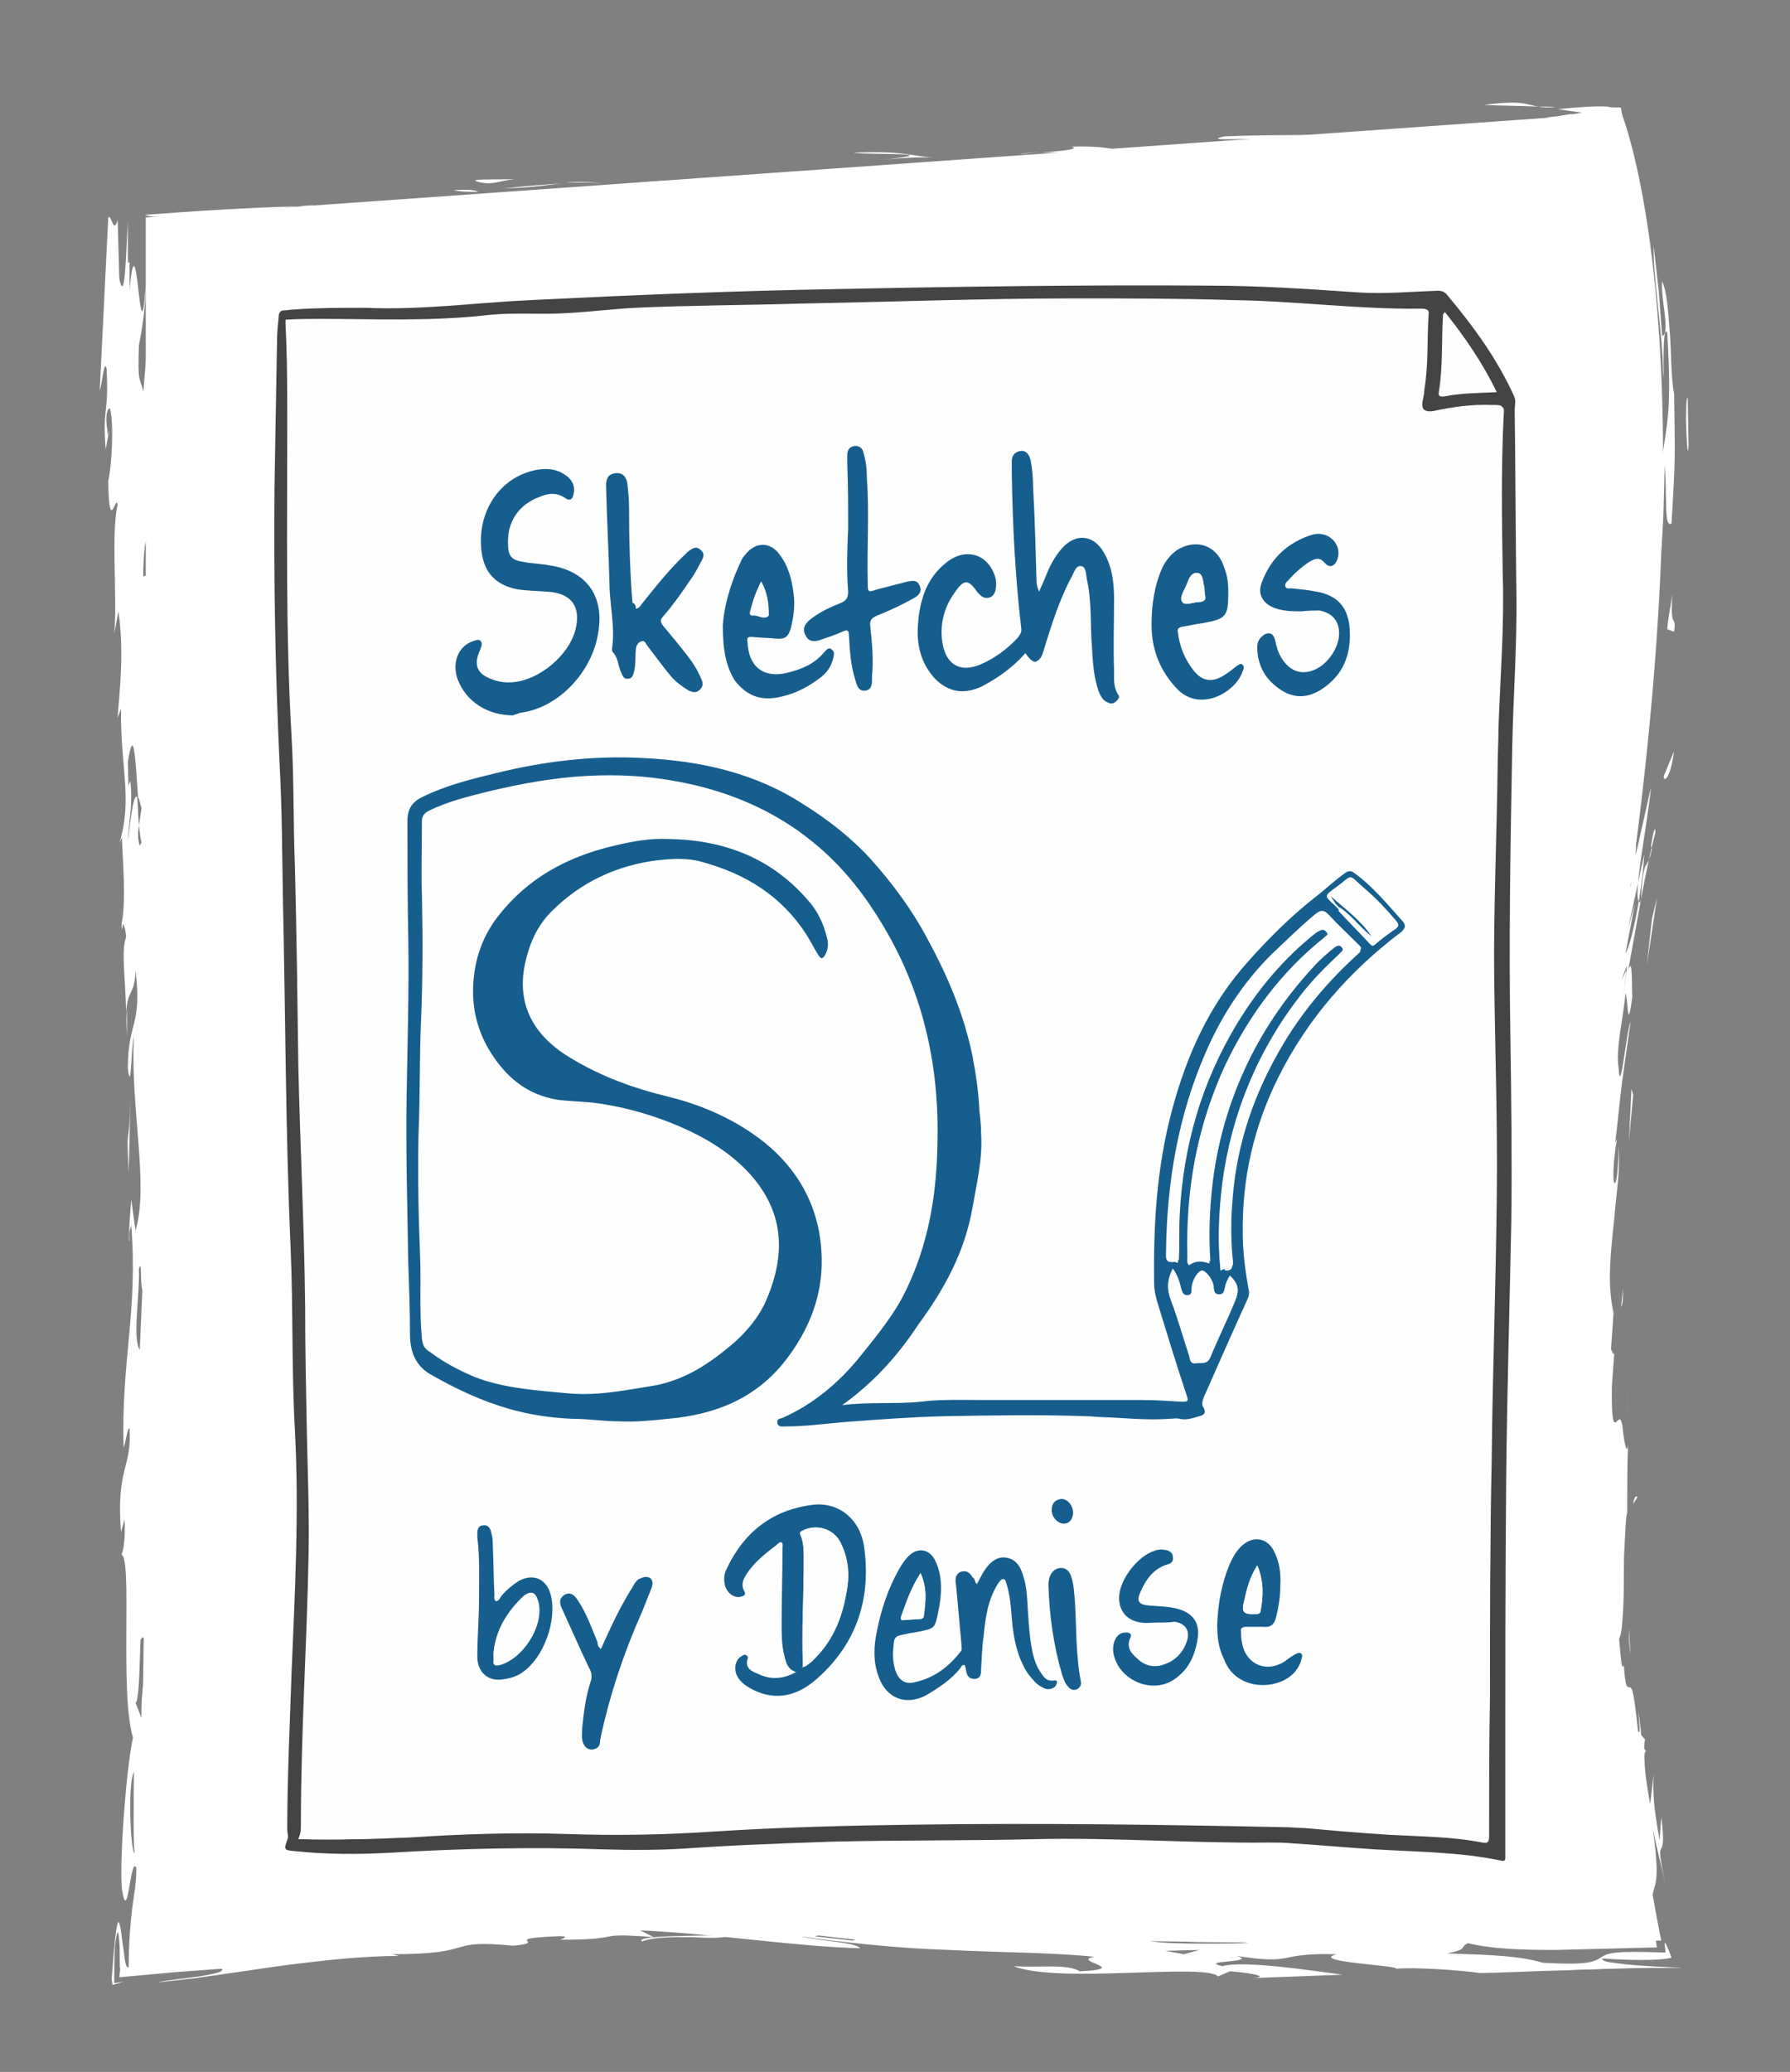
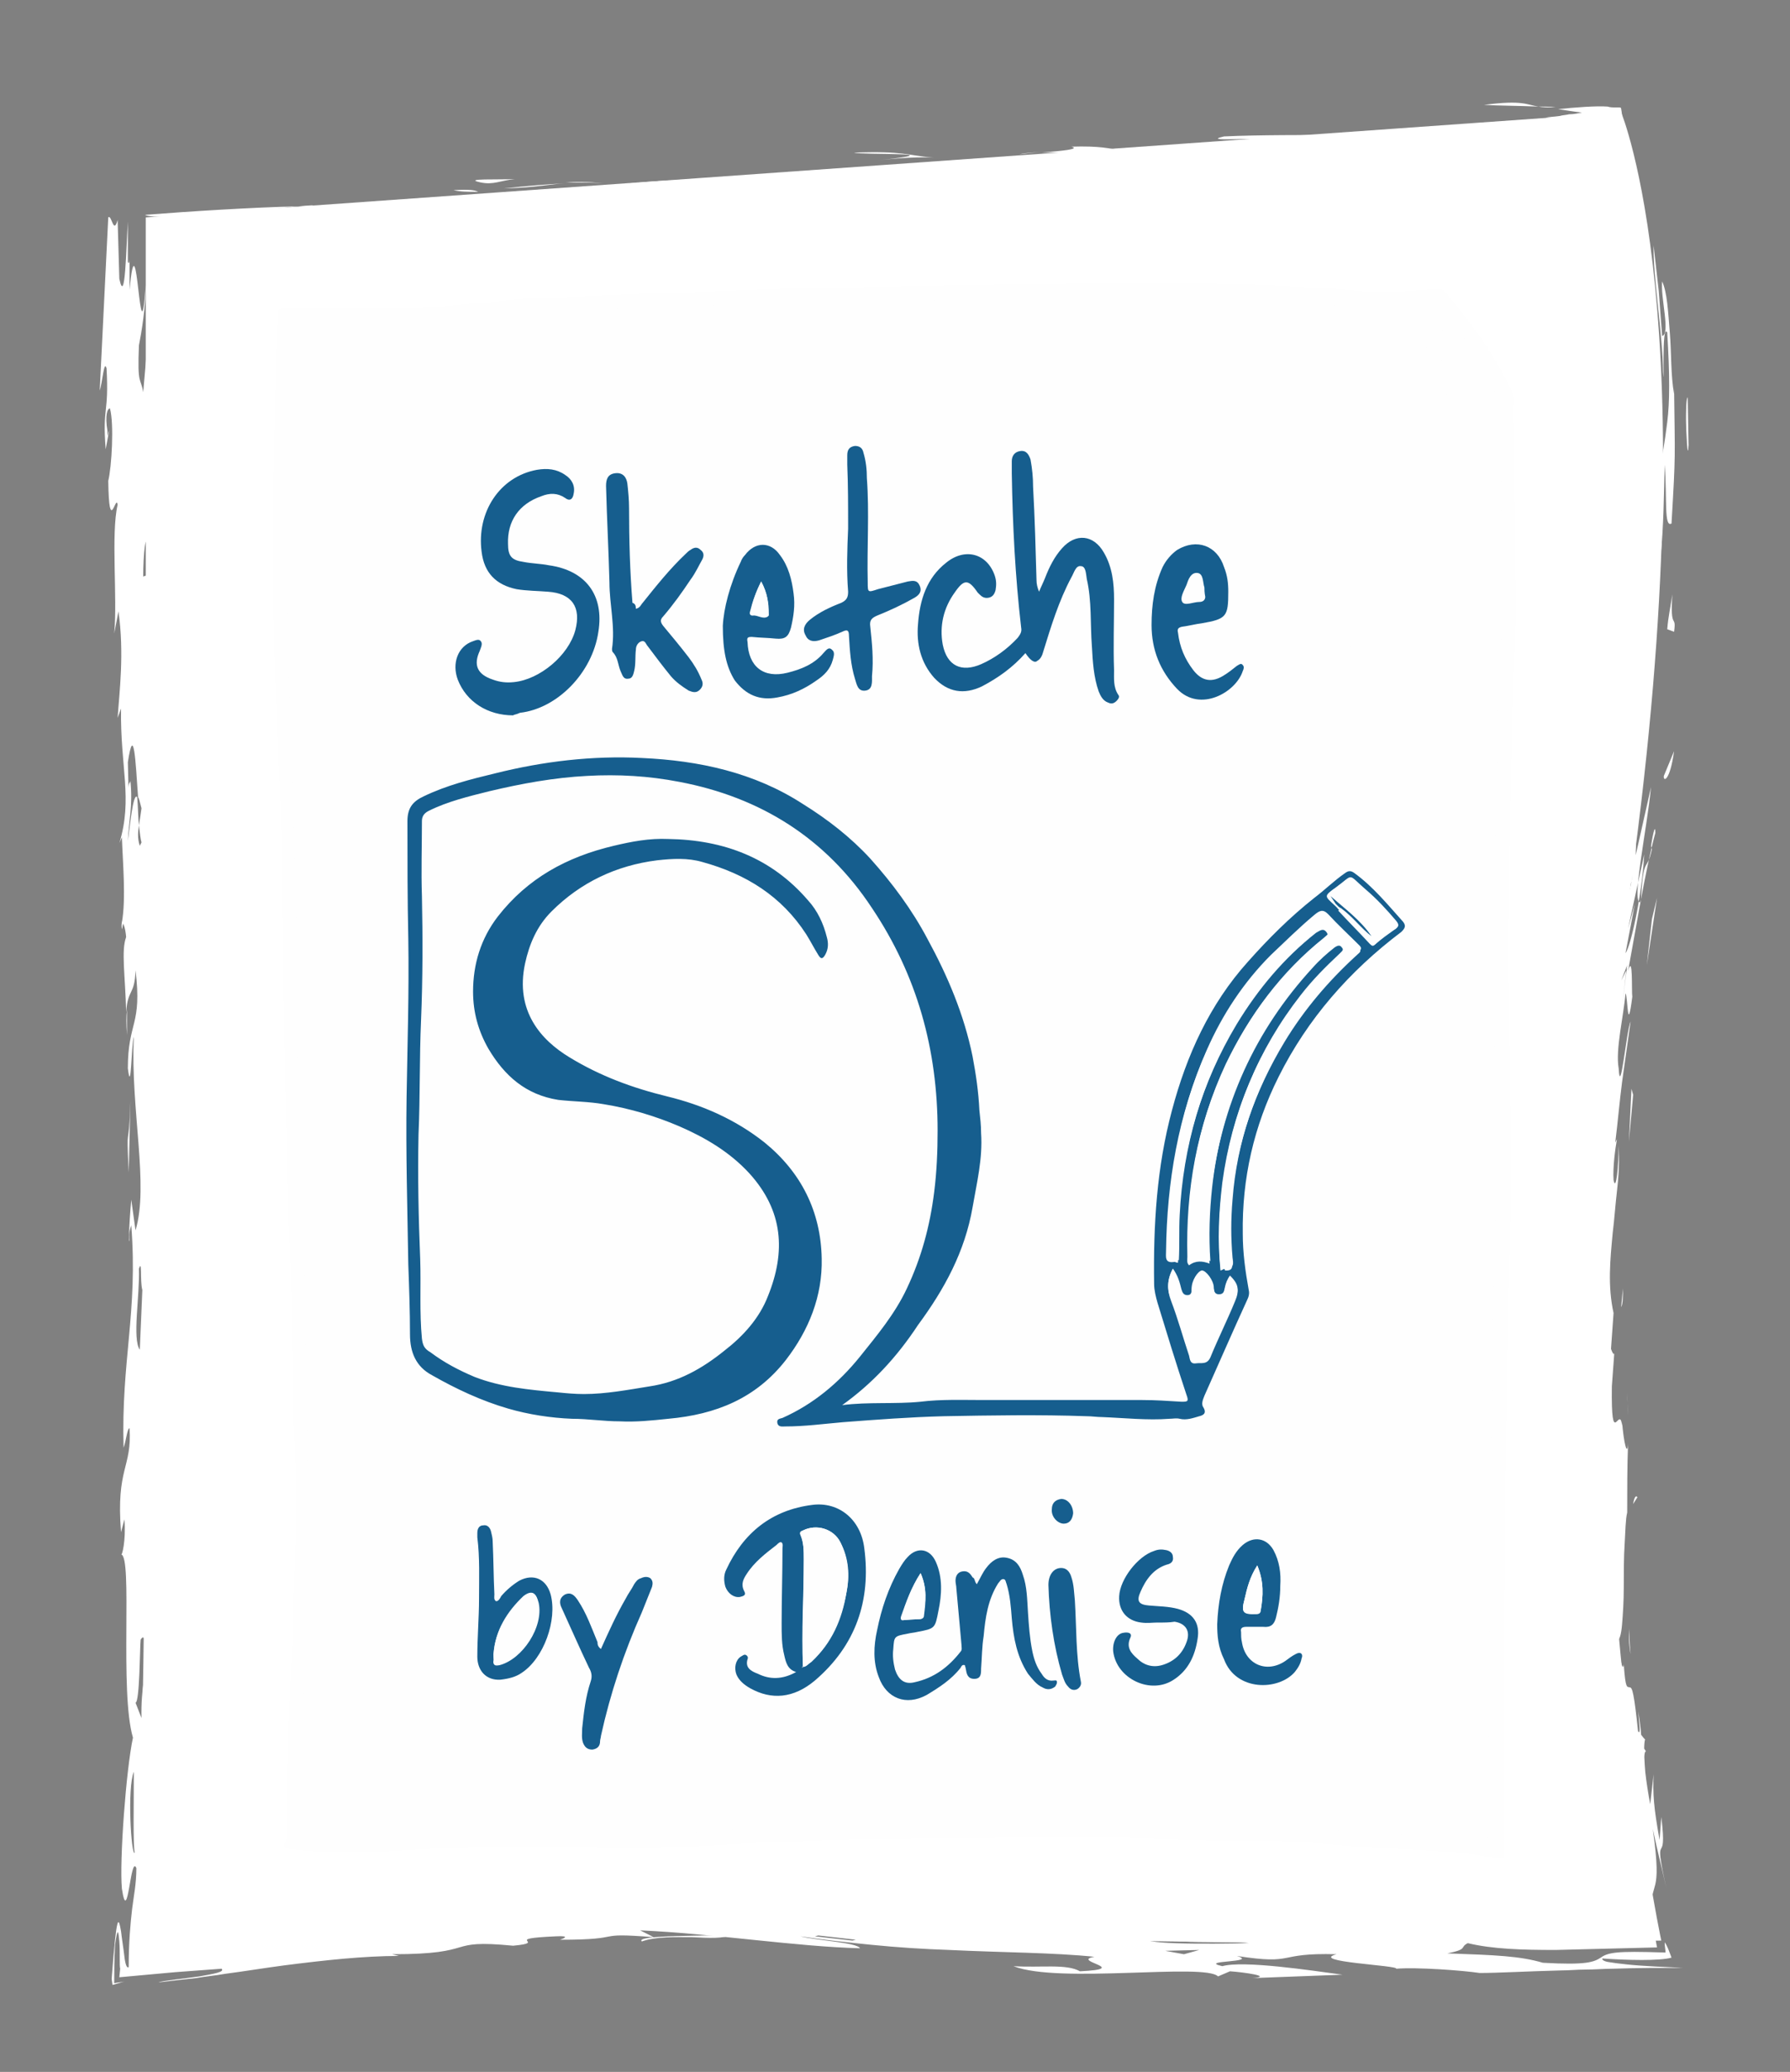
<svg xmlns="http://www.w3.org/2000/svg" version="1.1" id="Ebene_1" x="0px" y="0px" viewBox="0 0 210 243" style="enable-background:new 0 0 210 243;" xml:space="preserve">
  <rect x="0" y="0" width="210" height="243" fill="#808080" stroke="none" />
  <style type="text/css">
	.st0{fill:#FFFFFF;}
	.st1{fill:#FEFEFE;}
	.st2{fill:#444444;}
	.st3{fill:#165E8E;}
</style>
  <g>
    <path class="st0" d="M17.1,25.5c0,0,0,76.8,0,128.9s-1.2,75.5-1.2,75.5s54.2-5.8,85.6-3.5s93.4,1.2,93.4,1.2s-12.6-59-3.5-124.5   c9-65.5-1.2-89.9-1.2-89.9L17.1,25.5z" />
    <g>
      <g>
        <g>
          <g>
            <path class="st0" d="M36.5,24.2c-0.4,0-1,0-1.5,0C36.4,24.1,37.1,24,36.5,24.2z" />
            <path class="st0" d="M17,25.2c5-0.4,13-0.9,18-1C30.6,24.6,18.6,26,17,25.2z" />
            <path class="st0" d="M37.5,25.7l-6.3,0.2C34.9,25.3,34.2,25.8,37.5,25.7z" />
            <polygon class="st0" points="35.1,24.9 35.4,24.6 38.8,24.7      " />
            <path class="st0" d="M191.6,176.4c0.1-0.7,0.3-1.1,0.5-0.8L191.6,176.4z" />
            <path class="st0" d="M191.1,191c0.1,1.3,0.1,2.2,0.2,3C191.1,193,191.1,192.3,191.1,191z" />
            <path class="st0" d="M190.9,163.4l0.1,2.6C191,165.1,190.9,164.2,190.9,163.4z" />
            <path class="st0" d="M180.5,12.5c-2.4-0.1-4.7-0.1-6.4-0.2C178.7,11.7,179.1,12.3,180.5,12.5z" />
            <path class="st0" d="M165.1,223.9l-0.6,0.3C163.8,224.1,163.5,223.9,165.1,223.9z" />
            <path class="st0" d="M186.7,194.9c0.2-0.1,0.3,0,0.4,0.3c0,0.3,0,0.5,0,0.8L186.7,194.9z" />
            <path class="st0" d="M190.2,153.3c0,0,0-0.1,0-0.1l0.2-2.1C190.4,152.1,190.4,152.9,190.2,153.3z" />
            <path class="st0" d="M144.8,223.5c-0.9-0.2-1.8-0.4-2.5-0.6C144.3,223,145.2,223.2,144.8,223.5z" />
            <path class="st0" d="M191.3,194.3C191.3,194.3,191.3,194.3,191.3,194.3c0-0.1,0-0.3,0-0.4C191.3,194.1,191.3,194.2,191.3,194.3       z" />
            <path class="st0" d="M185.5,173.8c0,1.1,0,2.2,0,3.4C185.4,175.7,185.4,174.6,185.5,173.8z" />
            <path class="st0" d="M180.5,12.5c0.7,0,1.4,0,2,0.1C181.5,12.6,181,12.6,180.5,12.5z" />
            <path class="st0" d="M53.2,22.3c2-0.1,2.5,0,2.9,0.2C55,22.5,54,22.5,53.2,22.3z" />
            <path class="st0" d="M15.2,30.5l0-0.8C15.2,30,15.2,30.3,15.2,30.5z" />
            <path class="st0" d="M14.5,108c-0.1,0.4-0.1,0.7-0.2,1C14.2,108.3,14.3,108,14.5,108z" />
            <path class="st0" d="M21.2,179.4c-0.4-5.1,0.5-10.3,0.6-14.7l-0.4,1.5l0.3-4.4l-0.5,0c0.2-7.4-0.3-16.5,0.5-19.2l-0.8,0.9       l0.6-7.8l-0.5,4.5c-0.2-8.7,0.5-22,0.5-23.9l-0.3,0.8c-0.2-1.4,0-2.6,0.1-4.1l-0.4,1.2c0.1-13.2-0.9-16.8-0.4-31.5       c-0.1-4-0.1,2.2-0.4,2.3c-0.4-2.2,0-7.3,0.2-8.5c-0.7,1.2-0.5,7.4-1,2.7c0.3-3.3-0.6,2.3-0.5-3.6l0.9-2.3       c-0.2-3.3-0.7-0.7-0.6-5.8c0.4-5.9,1,7.2,1.1-2.3c-0.1-4.8-2.1-10-1.6-19.3c-0.5-8-1.4,4.2-1.2-6.8L16.8,46       c-0.3-1.8-0.7-0.7-0.5-5.5c0.3-1.5,0.8-4.5,0.8-7.1c-0.7,10.3-1-9.1-1.9,0.6l0-3.6c0,0.4-0.1,0.6-0.2,0.3L15,26       C14.8,29,14.7,36,14,32.7l-0.2-6.9c-0.5,1.8-0.7-0.7-1.1-0.3l-1,20.3c0.3-0.8,0.5-3.7,0.8-2.6c0.3,5.4-0.5,4.4-0.1,9.5l0.4-2.2       c-0.2,0.4-0.2,1.1-0.2,0c-0.3-1.8,0-2.6,0.3-2.6c0.5,1.8,0.2,6.9-0.2,8.5c0.1,6.6,0.9,1.4,1.1,2.8c-0.8,3.4,0,11-0.4,15.1       l0.5-2.6c0.7,5,0.1,9.5-0.1,12.5l0.4-1.1c-0.1,7,1.4,10.5-0.2,15.8l0.3-0.7c0.1,2.9,0.5,7.2,0,10c0.2,0.1,0.4,0.6,0.5,1.7       c-0.6,1.6-0.1,4.5,0,8.8c0.2-2.8,1-1.9,1.1-4.9c0.8,6.5-0.9,6-0.9,11.5c0.4,3.3,0.4-2.9,0.7-3.7c-0.4,8.5,1.8,17.4,0.2,22.7       l-0.5-3.6c-0.3,3.4-0.3,5.2-0.2,4.8c-0.1-1.1,0.1-1.4,0.2-1.8c0.8,10.2-1.2,15.9-0.9,26.1c0.3-0.8,0.4-2.2,0.7-2.3       c0.3,4.7-1.6,4.6-1,12.2l0.4-1.5c0.2,2.5-0.3,4.4-0.4,4.1c1.4,0.2-0.2,16.1,1.4,21.5c-0.8,3.7-1.6,14.4-1.3,17.7       c0.7,4.7,1-4.1,1.7-2.4c0,1.8-0.3,3.2-0.5,4.8c-0.2,1.7-0.4,3.9-0.4,6.8c-0.2,0.2-0.4-0.3-0.5-1.2c-0.1-0.9-0.3-2.1-0.4-3       c-0.3-1.7-0.5-2.3-1.1,5.6l0.1,0.7l1.4-0.4c-0.4,0.1-0.8,0.1-1.2,0.2c0-1.3,0-2.8,0.1-4.5c0.3-2.2,0.4-1.6,0.5-0.4       c0.1,1.2,0,2.9,0.1,3.2l-0.1,1l6.6-0.6l5.4-0.4c0.4,0.4-1,0.6-2.6,0.9c-1.3,0.2-4.4,0.5-4.8,0.7c1.6-0.2,3.5-0.4,4.4-0.5       c1.1-0.2,2.3-0.3,3.4-0.5c2.3-0.3,4.7-0.7,7-1c4.7-0.6,9.3-1.1,13.4-1.1l-0.8-0.2c10.4,0,5.9-1.8,14.2-1c4.3-0.4-1.6-0.8,5-1.1       c1.9-0.1,0.8,0.3,0.5,0.4c8.1,0,3.5-0.9,11-0.3l-1.6-0.8c8.9,0.4,18.2,1.9,25.8,2.1c-0.4-0.7-5.1-0.9-7-1.4       c2.6,0.4,5.4,0.7,8.4,1c3,0.3,6.1,0.5,9.1,0.6c6.1,0.3,12.2,0.3,17,0.8c-2.9,0.5,4.5,1.4-1.7,1.7c-1.6-0.9-4.5-0.4-7.8-0.6       c5.3,2.1,22.4-0.4,24,1.2l1.4-0.6c1.5,0.1,5.2,0.6,2.6,0.8l10.6-0.4c-3.7-0.5-11.6-1.7-14.1-1c-3-0.7,4.4-0.4,1.7-1.2       c7.1,1.1,4.4-0.4,11.7-0.2c-3.3,0.9,7.3,1.3,7,1.7c2.4-0.2,7.8,0.2,9.8,0.5c2.1,0,5.6-0.2,9.5-0.3c1,0,1.9-0.1,2.9-0.1       c1.1,0,2.2-0.1,3.2-0.1c2.9-0.1,5.7-0.1,8.3-0.1c-2.1-0.1-4.7-0.2-6.6-0.4c-1-0.1-1.7-0.2-2.3-0.3c-0.5-0.1-0.7-0.3-0.6-0.4       c2.9,0.2,6.7,0.3,8.1-0.1c-0.3-0.8-0.5-1.4-0.8-1.8c0,0.5,0.1,0.9,0.1,1.2c-3.1-0.1-4.7-0.1-5.7,0c-1,0.1-1.5,0.3-1.9,0.6       c-0.8,0.5-1.6,0.9-6.8,0.6c-2.7-0.8-5.6-0.9-11.2-1.1c2.5-0.5,1.4-0.7,2.4-1.2c2.9,0.7,6.4,0.8,10.3,0.8       c3.8-0.1,8-0.2,11.9-0.3c-0.3-1.5-0.5-2.9-0.6-4.3c0-0.9,0-1.6,0.1-2c0.1-0.4,0.2-0.7,0.3-1.1c0.2-0.9,0.3-2.3-0.3-6.5       c0.5,2.4,1.1,4.7,1.6,7c-1.7-7.7,0.2-1.9-0.6-8.4l-0.2,2.7c-0.7-3.9-0.8-5.4-0.7-7.7l-0.4,3.5c-0.4-2.1-1-6.1-0.5-6.2       c-0.3-0.5-0.5-0.7-0.6-0.7c0.1-0.4,0.1-1.5-0.3-4c0.1,1.5,0.3,2.5,0,2.6c-0.5-4.8-0.7-5.4-1-5.4c-0.3-0.1-0.5,0.3-0.7-2.7       c-0.1,1-0.5-0.7-0.8-2.8c0.3,0,0.5-0.7,0.6-1.9c0.1-1.2,0.2-2.7,0.2-4.4c0-1.7,0-3.5,0.1-5c0.1-1.6,0.1-2.9,0.3-3.7l0,0       c0-2.7,0-5.4,0.1-8.1c-0.1,1.6-0.5-0.1-0.7-2.5l0,0.4c-0.3-2.6-1.3,3.1-1.2-4.6c0.1-1.4,0.2-2.7,0.3-4.1c0,0.7-0.3,0-0.4-0.3       l0.3-4.2c-0.7-3.2-0.4-6.2-0.1-9.4c0.2-1.6,0.3-3.2,0.5-4.9c0.2-1.7,0.3-3.4,0.2-5.3c0,2.2-0.3,5.5-0.6,4       c-0.1-1.5,0.2-3.7,0.4-4.8l-0.2,0.4c0.3-2.4,0.5-4.8,0.8-7.1l1-7.1c-0.5,1.1-1.2,9.1-1.4,5.5c-0.4-2.2,0.6-6.2,0.8-8.8       c0.3,0.4,0.2,5.1,0.8,0.4c-0.1-0.6,0.1-5.2-0.5-3c0.9-4.8,2-11.8,3.2-16.2c0-1.4-0.4,0.8-0.5,1.5l0.1,0.4       c-0.6,2.9-1,0.4-1.3,6.2c-1.2,0.4,0.7-8.4,1.2-13.5l-1.8,8c0.1-6.9,1-14.9,1.8-22.9c0.2-2,0.4-4,0.6-6c0.2-2,0.3-4,0.5-5.9       c0.4-3.9,0.4-7.6,0.5-11c0.3,4-0.1,7.4,0.8,6.9c0.5-8.5,0.4-7.4,0.3-15.9l0,0.7c-0.4-2.2-0.3-4.8-0.5-7.2       c-0.2-2.4-0.3-4.7-0.9-6c-0.2,1.9,1,6.2,0,6.4l-0.4-5.3c-0.2-1.8-0.4-3.6-0.6-5.3c-0.1,3.4,1.1,10.7,1.1,14.8       c0.2,2.9-0.2-5.9,0.5-4.6c0.3,5,0.3,8.1,0,10.5c-0.3,2.4-0.6,4.2-1.1,6.7c-0.4,1.5-0.5,0.4-0.6-1.3c-0.1-1.7-0.2-4-0.2-4.9       c0.9-6.3,1-15.7-1.2-25.4l-0.9-2.6l-1-2.6c-0.1-1.2-0.1-2.1-0.1-2.9c0-0.8,0-1.5-0.1-2.3c-0.1-0.4-0.1-0.9-0.2-1.4       c0-0.2-0.1-0.2-0.3-0.2c-0.1,0-0.3,0-0.4,0c-0.3,0-0.6,0-0.9-0.1c-1.3-0.1-3.9,0.1-5.8,0.3l1.3,0.2l0.7,0.1l0.8,0.1       c-0.5,0.1-1,0.2-1.5,0.2c-0.4,0.1-0.8,0.1-1.1,0.2c-0.7,0.1-1.2,0.1-1.7,0.2c2,0.1,4,0.1,6,0.2c0.5,0,1,0,1.4,0.1l0.3,0l0.1,0       l0,0.1l0.1,0.2l0.2,0.7c0.2,1,0.4,1.9,0.5,2.7c-0.3-0.5-0.6-1.1-0.8-1.7c-0.3-0.5-0.3-1.6-1.3-1.2c-0.7,0.1-1.5,0.1-2.3,0.1       c-0.9,0-1.8,0-2.8,0c-3.9,0-8.1-0.2-11.8-0.1c0.4,0.1,3,0,3.7,0.2c-10.9,1.1-22.5,0.5-31,0.9c-3.5,0.8,7.1-0.2,5.4,0.7       c-4.5,0-9.4,1-10.7,0.4c2,0.9-10.2,0.8-1.6,1.1c-16,1.6-33.7,1.9-50,2.5c0.8,0.2,0.8,0.5,0.2,0.7c5.5-0.4,13.6-0.7,16.7-0.2       c-3.6,0.8-8.6-0.1-9.6,0.3c1.9,0.1,5.5-0.2,5.6,0.3c-4.7,0.9-7.3,0.3-10.7,0.4l1.8-0.4c-10.4,0.1-5.8-1.3-16.7-0.3       c-3.9,0.9,0.1,0.5,0.2,1.2c-2.6-0.1-10.8,1.3-13.6,0.7l6.6-0.5c-4.7,0.1-9,0.4-12.3,0.4c0.3,0.1,0.6,0.3,1.6,0.3       c-3.7,0-8.4,0.4-10.3,0.1l-1,0.9c2.2-0.5,8.7-1,9.9-0.7c-0.6,0.7-7.3,0.8-10.2,1.1C59,23.4,59.2,24.7,70,23.4l-1.8-0.1       c6.7-1.1,13.7-0.6,19.7-1c-1.7,0.3-2,0.6-1.2,0.7c13.1-1.6,26-2,40.9-3.5l4.5,0.5l0.2-0.6c7.3-0.8,1.6,0.7,6.3,0.3       c-1.8,0.1-1.5,0-1.9-0.1c8.5,0.1,4.7-0.9,9.4-1c-2.3-0.5-9.2,0.4-7.1-0.6c8.5,0.1,21.6-1.2,23,0.1c3.9-0.4,8.1-0.8,12.3-1.1       c2.1-0.1,4.3-0.3,6.4-0.4l3.2-0.2l1.6-0.1l0.7,0l0.4,0c0.5,0,1,0,1.4,0c0.2,0.5,0.3,0.9,0.4,1.4l0.1,0.3l0.1,0.5       c0.1,0.5,0.2,1,0.3,1.4c0.2,1,0.4,1.9,0.5,2.8c0.7,3.8,1,7.4,1.3,10.6c0.5,1.7,0.1-1.1,0.4-0.5c-0.1,2.6,0.4,6.9,0.7,10.6       c0.1,0.9,0.2,1.8,0.2,2.6c0,0.8,0.1,1.5,0.1,2.2c0,1.2,0,2-0.2,2c0.3,2.5,0.8,3.5,1,4.2c-0.4,3.3-0.6,7.3-0.9,11.5l0.3-3.1       l0.1,0.3l-0.5,4.4l0-0.2c-0.7,10.5-1.7,22.7-3.8,32c1.2-5.4,0.7,1.5,1.3-1.1c-0.4,1.2-0.9,2.8-1.3,4.7       c-0.4,1.9-0.8,4.1-1.1,6.5c-0.8,4.7-1.2,10.1-1.5,14.9c0.3,0,0.4,0.7,0.7-0.4l-0.5,2.8l-0.4,2.8l0.3-0.7       c-0.1,5-0.7,10.2-1,14.9c-0.2,2.4-0.3,4.7-0.4,6.8c0,2.1,0,4,0.2,5.7c0.1-4.1,0.4-4.1,0.8-4.5c0,3.6,0,7,0,10.6       c0.1,3.6,0,7.4,0.1,11.6c0-0.4,0.1-0.7,0.2-0.8c0.2,2.2,0.1,4.8,0.1,7.1l0.6,0.3c0,4.3,0.7,9.7,0.8,14.8       c0.8,1.9,0.7,12.3,1.8,18c0.2,2.2,0-4.9,0.9,1.3c-0.6,0.5-0.3,2.6,0,4.5c0.2,1,0.3,2,0.3,2.7c0,0.2,0,0.4,0,0.4       c0,0.1-0.1,0.1-0.1,0.1c-0.1,0.1-0.2,0.1-0.4,0.1c0.2,0.3,0.5,0.8,0.7,1.4c0,0,0,0-0.1,0.1c-0.4-0.2-0.7-0.5-1-0.7       c0.1,0.3-0.1,0.5-0.4,0.5c-0.1,0-0.2,0-0.4-0.1c-0.5,0-1-0.1-1.5-0.1c-2-0.2-4.4-0.6-7.8-0.3c0.4,0.1,1.1,0.2,0.7,0.3       c-2.2-0.1-7.3-0.2-3.4-0.6c-3.7,0.1-16.1-0.2-10.5,0.5c-0.4-0.4,4.7-0.1,6.9,0.1c-0.3,0.6-5.8,0.4-7.2,1.1       c-0.2-0.1-0.9-0.2-1.4-0.3l-0.8,0.4c-6.9-0.6-13.9-0.2-18.9-1.1c-0.3,0.2-1.5,0.3-3.9,0.2l-0.1-0.8l-7.3-0.1l3.4,1.2       c-8,0.1-13.6-1.3-20.2-1.7c-0.9,0.6-4.1,0.3-7.7,0c-3.7-0.3-7.8-0.8-10.8-0.4l5.2,0.6c-2.7-0.2-5-0.3-6.9-0.4       c-1.9-0.1-3.5,0-5.1,0c-1.6,0-3.1,0-4.9,0c-1.8,0-3.9-0.1-6.5-0.1c4.4-0.3,6.6-0.3,9.4-0.4c2.7,0,6-0.2,12.5-0.3       c-3.3,0-6.3-0.2-9.2-0.3c-1.5-0.1-2.9-0.1-4.3-0.2c-1.4,0-2.8-0.1-4.1-0.1c-5.5-0.2-10.8-0.2-16.7,0.4c0.8,0.3,3.8,0.4,0.9,0.8       c-2.3-0.6-11.1,0.5-9.4-0.3c-3.6,0.5-4.2,1.2-6.5,1.4c-4.1-0.1-8.2-0.1-12.3-0.1l0.4,0.1c-4.4,0.7-8.7,1.2-12.9,1.6       c-2.1,0.2-4.2,0.4-6.3,0.5l-0.2,0l0,0l-0.1,0l-0.2,0l-0.3,0c-0.2,0-0.4,0-0.5-0.1c0.1-0.3,0.1-0.6,0.2-0.8l0.1-0.2l0-0.1l0,0       l0-0.3l0.2-2.1c0.2-2.8,0.4-5.6,0.6-8.4c0.3-5.6,0.5-11.4,0.4-17.4l-0.4,0.4l0.7-5.2c-0.4,4.1-0.5-1.8-0.8-2.1l1-13.3       C21.9,175.3,21.1,176.1,21.2,179.4z M140.6,223.8l3.1,0.1c0.6,0,1.3,0,2,0.1l-2-0.1C142.1,224,140.9,224.3,140.6,223.8z        M169.8,17.1c-1.5-0.2,2.2-0.3,3.2-0.4l-5.1,0.3C167.2,17.2,169,17.1,169.8,17.1z M140.7,228.7l-1.8,0.5l-2.2-0.4L140.7,228.7z        M96,227l4.4,0.5l-0.4,0.1l-4.4-0.5L96,227z M46.1,224.2c0.3,0,0.5,0,0.9,0C46.7,224.3,46.4,224.2,46.1,224.2       c-3.5-0.1-4.8,0.9-7.6,0.2C41.9,223.4,44.1,224.1,46.1,224.2z M124.9,224.3c1.5,0.1,2.2,0.2,3.3,0.2c-0.8-0.3-3.7-0.8-1.5-0.9       c1.5,0.4,6.6,0.6,6.7,1.1C128.9,224.1,125.8,225.4,124.9,224.3z M187.3,192.9l0.2,1.1l0-4.1L187.3,192.9z M186.4,173.6       c0.5-2.3,0.2-8.2,0.2-12.2c-0.6-1-1.1,3.1-0.9,7.9C185.5,174.9,186.7,171.4,186.4,173.6z M90.6,223.8l1.1,0.5l-1.1,0l4.4,0.4       c-5.8,0.4-10-0.7-13-0.9c1.3,0,3.7,0.3,5.7,0.5C89.7,224.4,91.2,224.4,90.6,223.8z M186.7,132.7c0.3-2,0.6-4.9,1.1-7.1       c0.4-2.2,0.8-3.9,1-3.5c-0.8-0.3-1.8,5.5-1.8,7.4C187,130.5,186.9,131.2,186.7,132.7z M188.3,133c-0.3,2.9-0.6,4.5-0.9,5.9       c-0.3,1.4-0.6,2.6-1,4.9c-0.3-5.9,1-7.5,1.4-6.7c0.6-4.1,0-3.3,0-5.5L188.3,133z M185.6,139l0.1,2.4c0.3,2.9,1.2,3.5,0.2,7.5       l-0.2-7.5C185.6,140.8,185.6,140,185.6,139z M190.4,89.4c-0.2,0.8-0.3,1.6-0.5,2.4C190.1,89.4,190.2,89.1,190.4,89.4l0.4-2       C190.6,92.6,190.6,89.9,190.4,89.4z M186.5,127.2l-0.4,7C186.5,133.8,186.5,129.4,186.5,127.2z M191,91       c-0.3,2.9-1.1,10.5-1.1,9.5C189.5,99.7,190.5,92.8,191,91z M114.9,19.2l4.4-0.3l-2.1,0.8L114.9,19.2z M166.4,15.1l-1.1,0.4       l-2.6,0.1L166.4,15.1z M194.2,36.4c-0.1-0.2-0.3-0.1-0.4,0.3c0,0.7,0,1.4-0.1,1.7c-0.1-0.6,0-1.3,0.1-1.7c0-1-0.1-2.1-0.2-3.2       c-0.2-1.1-0.3-2.1-0.5-2.7c-0.2,0.8,0.2,3.7,0.1,4.8c-0.3-1.1-0.4-2.5-0.5-3.9c-0.1-1.5-0.1-3-0.2-4.3c-0.1-1.3-0.2-2.4-0.4-3       c-0.2-0.6-0.5-0.6-0.8,0.2c-0.1-0.9-0.2-2.9-0.3-4.4c-0.1-1.5-0.1-2.6,0.3-1.6c0.5,2.4,1.2,5.9,1.8,9.3       C193.4,31.3,193.9,34.6,194.2,36.4c0.1,0.2,0.2,0.6,0.3,1.5C194.4,37.7,194.3,37.1,194.2,36.4z M191.9,100.5       c-0.3,1.8-0.4,2.5-0.5,2.9c-0.3,1.5-0.7,2.7-0.9,2.2c0.7-3.7,0.6-1.3,0.9-2.2C191.6,102.4,191.8,101.4,191.9,100.5z        M190.7,111.8l1.1-5.8l-0.8,2.9l1.9-8.7C192.6,105.3,191.3,111,190.7,111.8z M190.8,113.8l-0.6,1.2l0.7-1.8L190.8,113.8       l0.1-0.3c-0.3,1.6-0.4,3.3-0.6,4.9l-0.6,4.9C190.2,120.2,190.4,117,190.8,113.8z M192.5,214.9c1.1,1.7,1.1-0.5,0.8-3.4       c-0.2-2.9-0.6-6.5-0.3-7.5c-0.3-0.2-0.8-1.2-1-0.9c-0.3,0.3-0.3,1.8,0.3,6.5c-0.8-4.1-0.7-5.4-0.7-6.4c0.1-0.9,0.1-1.4-0.9-3.8       c0.3,2,0.5,4.2,0.6,6c0.1,1.8,0.2,3.2,0.2,3.5c-0.2-1.6-0.5-3.1-0.7-4.7C190.2,207.2,192.3,211.6,192.5,214.9z M156.7,227.8       l-6.2-0.1l5.9,0.2L156.7,227.8z M15.8,217.3c-0.4,0.4-0.9-7.6-0.1-9.5C15.7,211.8,15.6,216.2,15.8,217.3z M16.7,151.3l-0.3,7       c-0.9-1.3,0-6.2-0.1-9.5C16.7,147.6,16.4,150.2,16.7,151.3z M16.7,105.8l0.1-2.2l-0.9,2.3L16.7,105.8z M15.5,108.8       c-0.4-1.4-0.6,3.4-0.5,4.5L15.5,108.8z M14.7,67.9l0.1,2.9l0.8-2.6L14.7,67.9z M15.6,72.5c-0.6,0.7-1.3,0.4-1,7.1       c0.6,0.3,0.6-1.5,1.3,0.9c0.1-2.2-0.1-4-0.2-5.1c-0.1,1.5,0.2,3.3-0.2,3.7C15.4,76.6,15.4,74.1,15.6,72.5       c0.2-0.2,0.4-0.6,0.5-1.5C15.9,71,15.8,71.6,15.6,72.5z M16.3,96.8c0.1,0.9,0.2,1.7,0.3,2l-0.2,0.4       C16.1,98.3,16.2,97.5,16.3,96.8c-0.1-1-0.1-2.1-0.2-3.3c-0.5-0.7-0.9,3.9-1.1,5.1c0.1-2.2,0.6-4.1,0.3-7       c-0.1,0.4-0.3,0-0.2,1.8l-0.1-4c0.7-4.6,0.9-0.2,1.2,4.1c0.1,0.1,0.2,0.5,0.4,1.3C16.5,95.5,16.4,96.2,16.3,96.8z M17.4,64.7       l-0.1,2.2c-0.2,1.1-0.4,0.4-0.5,0.8C16.8,65.1,17.1,61.7,17.4,64.7z M17.3,196.3c-0.1-1.5-0.8,1.9-0.7,5.2l-0.7-1.8       c0.5-0.1,0.5-6.6,0.6-7.4C17.2,191.2,16.9,193.8,17.3,196.3z M135.1,227.1c1.2,1,9.6,0.5,11.4,0.8       C142.1,228,132.2,228.1,135.1,227.1z M149.6,226.9c2.3,0,2.9-0.1,2.7,0.4c1.1,0.2,2.9,0,4,0.2       C151.9,227.8,152.2,227.1,149.6,226.9c-0.6,0-1.3,0-2.1-0.1C148.4,226.8,149,226.8,149.6,226.9z M60.2,225.5l-3.1-0.5l-4.8,0.3       L60.2,225.5z M18.4,223.3c-0.4,0.4-0.3-5.1,0-6.2c-0.5,0.3-0.6,4-0.7,6.9c-0.1,0.3-0.1,0.7-0.1,1.4c0.1-0.4,0.1-0.9,0.1-1.4       c0.2-1,0.4-0.3,0.6-0.3c0,0.3,0,0.4,0.1,0.5l0.1,0.4l0.1-0.6l0.1-0.9l0.1-2L18.4,223.3z M19.9,133.3c-0.4-3.3-0.3-3.7-0.1-5.8       C19.9,128.2,20,131.1,19.9,133.3z M36,225.3c-5.5,0.7,2.7,0.6-0.9,1.1l2.9-0.3c-4.6,0.9-3.4-0.3-6.7,0.1l2.2-0.3       c1.7-0.6-3.4-0.1-3.8-0.4C32.3,225.1,38.2,225.1,36,225.3z M20.2,128.2c-0.5-5.4,0.5-4.5,0.6-7.8       C21.3,124.7,20.3,124.1,20.2,128.2z M20.6,215.8l0.1,0.3l0.4-4.4l-0.1-0.4L20.6,215.8z" />
            <path class="st0" d="M14.9,121.4c-0.1-1.3-0.1-2.2,0-3C14.9,119.4,14.9,120.4,14.9,121.4z" />
-             <path class="st0" d="M162.9,230.5c0.1-0.1,0.6-0.2,1.2-0.3C164.1,230.3,163.8,230.4,162.9,230.5z" />
            <path class="st0" d="M173.6,230.8c0.1,0,0.3,0,0.4,0c0.1,0,0.2,0,0.3,0L173.6,230.8z" />
            <path class="st0" d="M56.4,21.4c-2.3-0.5,2.2-0.3,4-0.4C58.6,21.2,57.9,21.7,56.4,21.4z" />
            <path class="st0" d="M70.8,21.5c-1.1-0.1-2.7-0.1-4.5-0.1C67.5,21.3,68.8,21.3,70.8,21.5z" />
-             <path class="st0" d="M59.1,22.1c2.8-0.3,5.2-0.5,7.2-0.6C64.5,21.6,62.9,22,59.1,22.1z" />
+             <path class="st0" d="M59.1,22.1c2.8-0.3,5.2-0.5,7.2-0.6C64.5,21.6,62.9,22,59.1,22.1" />
            <path class="st0" d="M109.6,18.5c-2.3-0.2-6.6,0.3-6.6,0.3c9.5-1-2-0.6-2.8-0.9C106.1,17.7,106.2,18.2,109.6,18.5z" />
            <path class="st0" d="M122.2,17.8c-1,0.1-1.9,0.2-2.6,0.3C120.4,17.9,121.3,17.9,122.2,17.8z" />
            <path class="st0" d="M125.7,17.2c3.3-0.1,4.5,0.2,6,0.5c-3.9,0.6-6.5,0.1-9.5,0.2C124.5,17.7,126.8,17.5,125.7,17.2z" />
            <path class="st0" d="M197.8,49.3c0-0.8,0-2.6,0.2-2.7l0.1,5.6C198,54.4,197.8,50.4,197.8,49.3z" />
            <path class="st0" d="M196.2,69.7c-0.3,4.4,0.5,2.2,0.2,4.4l-0.8-0.3C195.7,72.4,196,71.1,196.2,69.7z" />
            <path class="st0" d="M192,67.1l0.1-1.3c0,0.5-0.1,1-0.1,1.5L192,67.1z" />
            <path class="st0" d="M195.2,91l1.2-2.9C195.9,91.7,195.1,91.7,195.2,91z" />
            <polygon class="st0" points="193.8,107.8 194.4,105.3 193.2,113.2      " />
            <polygon class="st0" points="191.4,127.7 191.6,128.4 191.1,133.9      " />
            <path class="st0" d="M75.3,227.7c-0.9-0.8,8-0.6,10.5-0.8c-0.9,0.5-2.6,0.4-4.6,0.3C79.2,227.2,77,227.1,75.3,227.7z" />
            <path class="st0" d="M15.3,129.1l-0.2,8.4C14.8,131,15.1,135.7,15.3,129.1z" />
          </g>
        </g>
      </g>
    </g>
  </g>
  <g>
    <g>
      <path class="st1" d="M42.8,36.1c-2.8,0-5.6,0-8.4,0c-0.4,0-0.8,0.1-1.2,0.1c-0.5,0-0.6,0.3-0.6,0.7c0,1-0.1,2-0.2,3    c-0.1,5.7-0.2,11.5-0.3,17.2c-0.1,10.8,0,21.6,0.6,32.3c0.3,5.4,0.3,10.9,0.4,16.3c0.3,13.5,0.3,27.1,0.9,40.6    c0.3,7.1,0.1,14.2,0.5,21.3c0.5,9.5,0,19-0.4,28.5c-0.2,6.1-0.5,12.2-0.5,18.3c0,0.4,0.1,0.8,0,1.2c-0.4,1.1-0.4,1.2,0.8,1.3    c3.7,0.4,7.5,0.4,11.2,0.2c8.4-0.5,16.7-0.7,25.1-0.4c3.2,0.1,6.4,0,9.6-0.1c5.7-0.3,11.4-0.6,17.1-0.8c8.1-0.2,16.2-0.1,24.2-0.3    c9-0.2,18.1,0.5,27.1,0.4c1,0,1.9,0,2.9,0.1c3.2,0.2,6.4,0.5,9.6,0.7c4.9,0.3,9.8,0.3,14.7,1.3c0.7,0.1,0.6-0.2,0.6-0.6    c0-3.3,0-6.7,0-10c0-11.3,0-22.6,0.1-34c0.1-10.1,0.4-20.1,0.6-30.2c0.1-7.2,0-14.4-0.1-21.6c-0.2-11.2,0-22.4,0.2-33.6    c0.1-6.2,0.6-12.5,0.5-18.7c-0.1-7.1-0.1-14.3-0.2-21.4c0-0.6,0.2-1.1-0.1-1.7c-2-4.4-4.8-8.2-7.9-11.9c-0.2-0.3-0.5-0.4-1-0.4    c-3.1,0.2-6.2,0.5-9.3,0.2c-5.9-0.5-11.7-0.8-17.6-0.8c-14.4-0.1-28.9,0.1-43.3,0.4c-12.1,0.3-24.2,0.8-36.3,1.3    C55.7,35.5,49.3,36.5,42.8,36.1z" />
-       <path class="st2" d="M42.8,36.1c6.5,0.3,13-0.6,19.4-0.9c12.1-0.6,24.2-1.1,36.3-1.3c14.4-0.3,28.9-0.5,43.3-0.4    c5.9,0,11.8,0.4,17.6,0.8c3.1,0.2,6.2-0.1,9.3-0.2c0.4,0,0.7,0.1,1,0.4c3.1,3.7,5.9,7.5,7.9,11.9c0.3,0.6,0.1,1.1,0.1,1.7    c0.1,7.1,0.1,14.3,0.2,21.4c0.1,6.3-0.4,12.5-0.5,18.7c-0.2,11.2-0.4,22.4-0.2,33.6c0.1,7.2,0.2,14.4,0.1,21.6    c-0.2,10.1-0.5,20.1-0.6,30.2c-0.1,11.3-0.1,22.6-0.1,34c0,3.3,0,6.7,0,10c0,0.4,0.1,0.8-0.6,0.6c-4.8-1-9.8-1-14.7-1.3    c-3.2-0.2-6.4-0.5-9.6-0.7c-1-0.1-1.9-0.1-2.9-0.1c-9,0.1-18.1-0.6-27.1-0.4c-8.1,0.2-16.2,0.1-24.2,0.3    c-5.7,0.2-11.4,0.4-17.1,0.8c-3.2,0.2-6.4,0.2-9.6,0.1c-8.4-0.3-16.8-0.1-25.1,0.4c-3.7,0.2-7.5,0.2-11.2-0.2    c-1.2-0.1-1.2-0.2-0.8-1.3c0.2-0.4,0-0.8,0-1.2c0-6.1,0.3-12.2,0.5-18.3c0.4-9.5,0.9-19,0.4-28.5c-0.4-7.1-0.2-14.2-0.5-21.3    c-0.6-13.5-0.6-27.1-0.9-40.6c-0.1-5.4-0.1-10.9-0.4-16.3c-0.5-10.8-0.7-21.6-0.6-32.3c0.1-5.7,0.2-11.5,0.3-17.2c0-1,0.1-2,0.2-3    c0-0.4,0.2-0.7,0.6-0.7c0.4,0,0.8-0.1,1.2-0.1C37.2,36.1,40,36.1,42.8,36.1z M35,215.7c4.5,0.1,8.9,0,13.2-0.2    c6.1-0.4,12.2-0.6,18.3-0.4c5.8,0.2,11.6,0.1,17.4-0.3c7.9-0.5,15.7-0.7,23.6-0.8c14.4-0.2,28.8,0,43.2,0.3c0.8,0,1.6,0.1,2.3,0.1    c3.4,0.3,6.8,0.6,10.1,0.8c3.6,0.2,7.2,0.2,10.8,0.9c0.6,0.1,0.8,0,0.8-0.7c0-5.4,0-10.9,0.1-16.3c0-9.2,0-18.4,0.2-27.7    c0.1-10.4,0.5-20.8,0.6-31.3c0.1-8.4-0.2-16.8-0.3-25.1c-0.1-8.4,0.3-16.7,0.4-25c0-1.5,0.1-3.1,0.1-4.6c0.2-6,0.7-12,0.5-18    c-0.1-6.2-0.2-12.3,0.1-18.5c0.1-1.3,0.1-1.2-1.2-1.3c-2.3-0.1-4.6,0.2-6.9,0.7c-1.1,0.2-1.6-0.2-1.4-1.3c0.1-0.4,0.2-0.9,0.2-1.3    c0.5-2.9,0.3-5.9,0.5-8.8c0.1-0.7-0.3-0.6-0.8-0.6c-7.4,0.1-14.7-0.8-22-1c-6.2-0.1-12.4-0.2-18.6-0.2c-10.6,0-21.3,0.4-31.9,0.6    c-6.6,0.1-13.2,0.2-19.7,0.5c-3.5,0.1-7,0.7-10.5,0.7c-2.4,0-4.8,0-7.2,0.2c-6.4,0.7-12.8,0.5-19.3,0.4c-1.3,0-2.7,0.1-4,0.1    c0,0.2,0,0.4,0,0.6c0.2,3.9,0.2,7.9,0.2,11.8c0,12.1-0.2,24.3,0.5,36.4c0.3,5.1,0.2,10.3,0.4,15.4c0.2,7.7,0.3,15.4,0.4,23.2    c0.1,9.4,0.7,18.9,0.8,28.3c0.1,5,0.1,9.9,0.2,14.9c0.1,4.8,0.3,9.5,0.2,14.3c-0.2,10.5-0.9,21-0.9,31.5    C35.4,214.5,35.3,215,35,215.7z M169.5,36.6c-0.1,0.1-0.1,0.2-0.1,0.3c-0.2,3,0,6.1-0.5,9.2c-0.1,0.5,0.2,0.4,0.5,0.4    c2-0.4,4-0.4,6.2-0.5C173.9,42.5,171.8,39.5,169.5,36.6z" />
      <path class="st1" d="M35,215.7c0.3-0.6,0.3-1.2,0.3-1.8c0-10.5,0.7-21,0.9-31.5c0.1-4.8-0.1-9.5-0.2-14.3c-0.1-5-0.2-9.9-0.2-14.9    c-0.1-9.4-0.6-18.9-0.8-28.3c-0.1-7.7-0.2-15.4-0.4-23.2c-0.2-5.1-0.1-10.3-0.4-15.4c-0.7-12.1-0.5-24.3-0.5-36.4    c0-3.9,0-7.9-0.2-11.8c0-0.2,0-0.4,0-0.6c1.4-0.1,2.7-0.1,4-0.1c6.4,0,12.8,0.3,19.3-0.4c2.4-0.3,4.8-0.2,7.2-0.2    c3.5,0,7-0.5,10.5-0.7c6.6-0.3,13.1-0.3,19.7-0.5c10.6-0.2,21.3-0.6,31.9-0.6c6.2,0,12.4,0,18.6,0.2c7.4,0.1,14.7,1.1,22,1    c0.5,0,0.8,0,0.8,0.6c-0.2,2.9,0,5.9-0.5,8.8c-0.1,0.4-0.2,0.9-0.2,1.3c-0.2,1,0.3,1.5,1.4,1.3c2.3-0.5,4.6-0.8,6.9-0.7    c1.3,0,1.2,0,1.2,1.3c-0.3,6.2-0.2,12.3-0.1,18.5c0.1,6-0.3,12-0.5,18c-0.1,1.5-0.1,3.1-0.1,4.6c-0.1,8.3-0.5,16.7-0.4,25    c0.1,8.4,0.5,16.8,0.3,25.1c-0.2,10.4-0.5,20.8-0.6,31.3c-0.1,9.2-0.1,18.4-0.2,27.7c0,5.4-0.1,10.9-0.1,16.3    c0,0.7-0.2,0.8-0.8,0.7c-3.6-0.7-7.2-0.7-10.8-0.9c-3.4-0.2-6.8-0.5-10.1-0.8c-0.8-0.1-1.6-0.1-2.3-0.1    c-14.4-0.3-28.8-0.5-43.2-0.3c-7.9,0.1-15.7,0.3-23.6,0.8c-5.8,0.4-11.6,0.5-17.4,0.3c-6.1-0.2-12.2,0-18.3,0.4    C43.9,215.7,39.5,215.8,35,215.7z M98.8,164.8c3.5-2.5,6.4-5.6,8.9-9.1c3-4.2,5.5-8.6,6.4-13.8c0.5-2.9,1.2-5.8,1-8.7    c-0.1-0.9-0.1-1.8-0.2-2.7c-0.2-2.1-0.4-4.2-0.8-6.3c-1-4.9-2.9-9.4-5.3-13.8c-1.9-3.4-4.1-6.6-6.7-9.4c-2.3-2.5-5-4.6-7.9-6.4    c-5.8-3.7-12.2-5.1-18.9-5.4c-5.8-0.3-11.5,0.4-17.2,1.8c-2.8,0.7-5.7,1.4-8.4,2.7c-1.3,0.6-1.9,1.4-1.9,2.9c0,4.6,0,9.2,0.1,13.8    c0.1,6.2-0.1,12.4-0.2,18.6c-0.1,6.5,0.1,13.1,0.2,19.6c0.1,2.7,0.2,5.5,0.2,8.2c0,2,0.7,3.7,2.6,4.8c2.9,1.5,5.8,3,8.9,3.9    c2.4,0.7,5,1.1,7.5,1.2c1.9,0.1,3.7,0.3,5.6,0.3c1.9,0,3.8-0.2,5.7-0.3c5.5-0.4,10.2-2.4,13.8-6.9c2.8-3.5,4.3-7.5,4.2-11.9    c-0.1-5.5-2.4-10.1-6.7-13.6c-3.3-2.7-7.2-4.4-11.4-5.4c-4.1-1-8-2.4-11.5-4.6c-3.2-2-6.3-5.5-5.2-11c0.5-2.3,1.4-4.4,3.1-6.1    c3.5-3.4,7.6-5.4,12.4-6c1.8-0.2,3.5-0.3,5.3,0.2c5.1,1.4,9.3,4,12.2,8.5c0.5,0.8,0.9,1.6,1.4,2.4c0.3,0.5,0.5,0.6,0.8,0    c0.4-0.7,0.4-1.4,0.2-2.1c-0.4-1.6-1.2-3-2.2-4.3c-4.3-5-9.9-7.1-16.4-7.2c-2.2,0-4.3,0.4-6.4,0.8c-5.5,1.3-10.1,3.8-13.6,8.3    c-2,2.6-2.9,5.6-2.9,8.8c0,2.4,0.6,4.6,1.8,6.7c1.9,3.2,4.4,5.4,8.2,6c1.7,0.3,3.5,0.2,5.3,0.5c3.1,0.6,6,1.4,8.9,2.6    c3.1,1.3,5.9,3,8.2,5.5c4,4.3,4.3,9.2,2.2,14.4c-1,2.6-2.9,4.7-5.1,6.4c-2.6,2-5.5,3.6-8.8,4.2c-2.6,0.4-5.1,0.9-7.7,0.9    c-1,0-2-0.1-3.1-0.2c-3.3-0.3-6.6-0.5-9.7-1.8c-1.9-0.7-3.5-1.7-5.2-2.9c-0.7-0.5-0.9-0.9-1-1.6c-0.3-3.1-0.1-6.2-0.2-9.3    c-0.2-4.9-0.3-9.7-0.2-14.6c0.1-4.5,0.1-9,0.3-13.5c0.2-4.8,0.2-9.7,0.1-14.5c0-2.9,0-5.9,0-8.8c0-0.6,0.2-1,0.8-1.2    c2.3-1.1,4.7-1.7,7.1-2.3c3.8-0.9,7.6-1.6,11.5-1.8c3.6-0.2,7.2,0,10.8,0.7c9.6,1.8,17.2,6.6,22.6,14.8c5.3,7.9,7.7,16.7,7.7,26.1    c0,2.4-0.1,4.8-0.4,7.2c-0.5,3.9-1.5,7.7-3.2,11.3c-1.4,2.9-3.5,5.4-5.5,8c-2.5,3.1-5.4,5.6-9.1,7.2c-0.3,0.1-0.7,0.1-0.6,0.6    c0.1,0.5,0.5,0.4,0.9,0.4c2.3-0.1,4.5-0.3,6.8-0.5c3.9-0.3,7.8-0.6,11.8-0.7c5.6-0.2,11.2-0.2,16.8,0c0.6,0,1.2,0.1,1.8,0.1    c2.6,0.1,5.3,0.4,7.9,0.2c0.4,0,0.8-0.1,1.2,0c0.8,0.2,1.5-0.1,2.3-0.3c0.4-0.1,0.9-0.3,0.5-1c-0.2-0.4-0.1-0.9,0.1-1.4    c1.7-3.7,3.3-7.4,5-11.2c0.2-0.4,0.2-0.8,0.2-1.2c-0.4-2.2-0.7-4.4-0.7-6.6c-0.1-6.5,1.3-12.6,4.2-18.4c3.4-6.9,8.3-12.4,14.4-17    c0.5-0.4,0.7-0.7,0.2-1.2c-1.8-2-3.6-4.1-5.7-5.7c-0.4-0.3-0.7-0.3-1.1,0c-1.2,0.9-2.4,1.9-3.6,2.9c-2.9,2.2-5.4,4.8-7.8,7.5    c-4.5,5-7.2,10.9-8.9,17.4c-1.8,6.7-2.3,13.5-2.1,20.4c0,0.7,0.2,1.5,0.4,2.2c1.2,3.6,2.3,7.2,3.4,10.8c0.3,0.8,0,0.8-0.6,0.8    c-1.5-0.1-3-0.2-4.6-0.2c-6.2,0-12.5-0.1-18.7,0c-2.4,0-4.9,0-7.3,0.2C105,164.7,101.9,164.4,98.8,164.8z M120.3,76.6    c0.6,0.9,1.2,1.2,1.7,0.8c0.4-0.3,0.5-0.7,0.7-1.1c0.9-3,1.8-6,3.3-8.7c0.3-0.5,0.5-1.4,1.1-1.3c0.6,0.1,0.5,1,0.7,1.5    c0.6,2.6,0.4,5.3,0.6,7.9c0.1,1.8,0.2,3.6,0.8,5.3c0.2,0.6,0.5,1.1,1.1,1.3c0.4,0.1,0.7,0,1-0.2c0.2-0.2,0.3-0.5,0.2-0.7    c-0.7-0.9-0.5-1.9-0.5-2.9c0-2.8,0.1-5.5,0-8.3c0-1.9-0.3-3.8-1.2-5.5c-1.2-2.1-3.3-2.3-4.9-0.5c-0.9,1-1.5,2.2-2,3.5    c-0.2,0.5-0.4,1.1-0.7,1.6c-0.2-0.5-0.3-1-0.3-1.4c-0.2-3.6-0.3-7.3-0.4-10.9c0-1.1-0.1-2.2-0.3-3.2c-0.1-0.6-0.5-1-1.2-1    c-0.7,0.1-1,0.5-1,1.2c0,0.4,0,0.9,0,1.4c0.1,6,0.4,12.1,1.1,18.1c0.1,0.5-0.1,0.8-0.4,1.2c-1.2,1.3-2.7,2.3-4.3,3.1    c-2.3,1.1-4,0.2-4.5-2.3c-0.5-2.2,0.1-4.3,1.4-6.1c1.1-1.6,1.5-1.5,2.7,0c0.1,0.1,0.1,0.1,0.2,0.2c0.3,0.4,0.6,0.6,1.1,0.4    c0.5-0.1,0.7-0.4,0.8-0.9c0.1-0.6,0.1-1.1-0.1-1.7c-0.9-2.6-3.6-3.3-5.7-1.5c-2.3,1.9-3.1,4.4-3.3,7.2c-0.2,2.3,0.3,4.5,1.9,6.3    c1.6,1.7,3.5,2,5.6,1C117.1,79.5,118.8,78.2,120.3,76.6z M60.2,83.9c0.1,0,0.4,0,0.7-0.1c4.4-0.6,8.5-4.8,9.2-9.5    c0.6-4.3-1.5-7.2-5.8-7.8c-1-0.1-2-0.2-3-0.4c-1.4-0.2-1.8-0.8-1.8-2.1c0-2.7,1.3-4.7,3.9-5.6c1-0.3,1.9-0.4,2.8,0.2    c0.6,0.4,0.9,0.2,1-0.5c0.1-1-0.2-1.7-1-2.2c-1-0.7-2.1-0.8-3.3-0.6c-4.3,0.9-7.1,5-6.5,9.6c0.3,2.4,1.7,3.9,4.1,4.4    c1.2,0.2,2.4,0.2,3.7,0.3c2.7,0.2,3.9,1.8,3.2,4.5c-0.8,3-4.1,5.8-7.2,6.1c-0.8,0.1-1.7,0-2.5-0.3c-1.8-0.6-2.3-1.7-1.5-3.4    c0-0.1,0.1-0.2,0.1-0.3c0.1-0.3,0.3-0.6,0-0.8c-0.3-0.3-0.6-0.1-0.9,0c-1.7,0.6-2.5,2.6-1.8,4.5C54.7,82.2,57.2,83.9,60.2,83.9z     M93.4,196.1c-1.6,1-3.1,0.9-4.6,0.3c-0.8-0.3-1.4-0.7-1.2-1.7c0.1-0.2,0-0.4-0.2-0.5c-0.2-0.1-0.4,0-0.6,0.2    c-0.6,0.4-0.8,1.3-0.5,2.1c0.3,0.8,0.9,1.2,1.6,1.6c2.5,1.5,5.1,1.3,7.6-0.9c4.8-4.1,6.5-9.4,5.8-15.5c-0.4-3.4-3-5.5-6.1-5.1    c-4.7,0.6-8,3.3-10.1,7.6c-0.3,0.6-0.4,1.3-0.1,2c0.3,0.8,1,1.3,1.7,1.2c0.4-0.1,0.8-0.2,0.5-0.7c-0.4-0.8-0.1-1.4,0.3-2    c0.9-1.4,2.2-2.5,3.5-3.4c0.2-0.1,0.4-0.4,0.6-0.3c0.2,0.1,0.1,0.4,0.1,0.7c0,2.9-0.1,5.9-0.1,8.8c0,1.2,0,2.5,0.3,3.7    C92.1,195,92.3,195.8,93.4,196.1z M114.6,185.8c-0.3-0.3-0.3-0.7-0.5-1c-0.3-0.5-0.6-0.8-1.2-0.7c-0.6,0.1-0.8,0.5-0.8,1.1    c0,0.3,0,0.6,0.1,0.9c0.2,2.2,0.4,4.4,0.6,6.6c0,0.3,0.1,0.5-0.1,0.8c-1.4,1.8-3.1,3.2-5.4,3.6c-1.2,0.2-1.9-0.3-2.3-1.5    c-0.2-0.8-0.3-1.6-0.2-2.4c0.1-1.6,0.1-1.6,1.7-1.8c0.4-0.1,0.7-0.1,1.1-0.2c2.1-0.4,2.1-0.4,2.5-2.5c0.3-1.9,0.5-3.8-0.3-5.7    c-0.7-1.5-2.2-1.8-3.3-0.6c-0.4,0.4-0.7,0.9-1,1.4c-1.3,2.2-2.1,4.6-2.6,7.2c-0.3,1.8-0.5,3.7,0.2,5.5c1,2.5,3.3,3.4,5.6,2.1    c1.5-0.8,2.9-1.8,4-3.2c0.1-0.1,0.2-0.4,0.5-0.3c0,0.1,0.1,0.3,0.1,0.4c0.1,0.6,0.2,1.2,1,1.2c0.8,0,0.8-0.7,0.8-1.2    c0.1-1.3,0.1-2.5,0.3-3.8c0.3-2.1,0.6-4.3,1.7-6.2c0.1-0.2,0.3-0.5,0.6-0.5c0.3,0,0.3,0.4,0.4,0.6c0.4,1.3,0.5,2.7,0.6,4    c0.2,2.3,0.6,4.5,1.9,6.5c0.4,0.7,0.9,1.3,1.7,1.6c0.5,0.2,1.1,0.3,1.5-0.1c0.1-0.1,0.2-0.3,0.2-0.5c0-0.2-0.3-0.2-0.4-0.2    c-0.7,0.1-1.1-0.3-1.4-0.8c-0.6-0.8-0.9-1.7-1.1-2.7c-0.3-1.5-0.4-3-0.5-4.5c-0.1-1.5-0.1-2.9-0.6-4.4c-0.3-0.9-0.8-1.8-1.9-2    c-1.1-0.2-1.8,0.5-2.4,1.2C115.3,184.4,115,185.1,114.6,185.8z M74.6,71.4c0-0.3-0.1-0.6-0.1-0.9c-0.3-3.7-0.4-7.4-0.4-11.1    c0-1-0.1-1.9-0.2-2.9c-0.1-0.7-0.6-1.3-1.4-1.2c-0.9,0.1-1.1,0.8-1.1,1.5c0.1,3.8,0.3,7.5,0.4,11.3c0.1,2.6,0.8,5.2,0.3,7.8    c0,0.1,0,0.3,0.1,0.4c0.5,0.7,0.6,1.5,0.9,2.2c0.2,0.4,0.3,0.9,0.9,0.9c0.5,0,0.6-0.5,0.7-0.9c0.2-0.8,0.2-1.7,0.2-2.5    c0-0.5,0.3-0.8,0.7-1c0.4-0.2,0.5,0.3,0.7,0.6c0.9,1.2,1.8,2.3,2.7,3.5c0.6,0.7,1.3,1.3,2.1,1.7c0.4,0.2,0.9,0.3,1.3-0.1    c0.4-0.3,0.4-0.7,0.2-1.2c-0.4-0.9-0.9-1.8-1.5-2.6c-1-1.2-2-2.5-3-3.7c-0.4-0.4-0.4-0.7,0-1.1c1.2-1.3,2.2-2.8,3.2-4.3    c0.5-0.8,1-1.6,1.4-2.5c0.2-0.4,0.2-0.8-0.2-1.1c-0.4-0.3-0.8-0.2-1.2,0c-0.2,0.2-0.4,0.3-0.6,0.5c-1.9,1.7-3.5,3.8-5,5.7    C75.2,70.9,75.1,71.2,74.6,71.4z M84.8,73.4c0,2.9,0.3,4.8,1.5,6.4c1.2,1.7,2.9,2.4,5,2c1.7-0.3,3.2-1,4.6-2    c0.9-0.6,1.6-1.4,1.9-2.4c0.1-0.4,0.3-0.9-0.1-1.2c-0.5-0.3-0.8,0.2-1,0.4c-1.1,1.2-2.6,1.9-4.2,2.3c-2.7,0.7-4.6-0.8-4.7-3.6    c0-0.4,0.1-0.6,0.5-0.6c0.9,0.1,1.9,0.1,2.8,0.2c1.1,0.1,1.6-0.2,1.8-1.3c0.3-1.3,0.5-2.7,0.3-4c-0.2-1.6-0.6-3.2-1.6-4.5    c-1.2-1.6-3-1.6-4.1,0c-0.2,0.3-0.4,0.5-0.5,0.8C85.7,68.6,84.9,71.4,84.8,73.4z M99.5,62c-0.1,2.3-0.2,4.9-0.1,7.6    c0,0.7-0.2,1-0.8,1.3c-1.3,0.5-2.6,1.1-3.7,2c-0.6,0.4-0.8,1.1-0.5,1.8c0.4,0.7,1,0.8,1.6,0.6c0.9-0.3,1.8-0.6,2.7-1    c0.7-0.3,0.8-0.1,0.8,0.5c0.1,1.7,0.2,3.4,0.7,5c0.2,0.6,0.3,1.6,1.2,1.4c0.9-0.1,0.8-1,0.8-1.7c0.1-1.9-0.1-3.8-0.2-5.8    c-0.1-0.7,0.2-1.1,0.8-1.3c1.5-0.6,3-1.3,4.4-2.1c0.5-0.3,0.9-0.7,0.6-1.4c-0.3-0.6-0.8-0.6-1.4-0.5c-1.2,0.3-2.3,0.6-3.5,0.9    c-1.2,0.3-1.2,0.3-1.2-0.8c-0.1-4.1,0.2-8.1-0.1-12.2c-0.1-1-0.2-2-0.4-3c-0.1-0.5-0.4-0.9-1-0.8c-0.6,0-0.8,0.5-0.9,1.1    c0,0.4,0,0.7,0,1.1C99.6,56.9,99.6,59.3,99.5,62z M144.1,69.4c0-1-0.1-2-0.4-2.9c-0.8-2.5-3.2-3.4-5.5-2c-0.8,0.5-1.4,1.2-1.7,2    c-1,2.1-1.4,4.4-1.3,6.8c0.1,2.9,1,5.4,3,7.5c2.8,2.8,6.9,0.4,7.7-2.1c0.1-0.2,0.2-0.5,0-0.7c-0.3-0.2-0.5,0-0.7,0.1    c-0.5,0.3-1,0.7-1.5,1.1c-1.4,0.9-2.6,0.7-3.6-0.6c-1-1.3-1.7-2.8-1.8-4.4c0-0.4,0.1-0.7,0.5-0.7c0.8-0.1,1.5-0.2,2.3-0.4    C143.9,72.6,144.1,72.3,144.1,69.4z M152.7,71.7c0.9-0.1,1.5-0.1,2.2,0c1.5,0.2,2.3,1.2,2.3,2.7c0,1.7-1.4,3.7-3,4.3    c-1.3,0.5-2.4,0.2-3.3-0.8c-0.7-0.8-1-1.7-1.2-2.7c-0.1-0.4-0.2-0.7-0.6-0.8c-0.5-0.1-0.8,0.2-1.1,0.5c-0.3,0.3-0.4,0.7-0.4,1.1    c0,2.2,1,3.9,2.9,5.1c1.7,1.1,3.4,0.7,5-0.4c2.4-1.8,3.2-4.4,2.9-7.3c-0.2-2.2-1.5-3.5-3.8-3.9c-1-0.2-2-0.2-3-0.4    c-0.3,0-0.6,0-0.7-0.2c-0.1-0.3,0.2-0.5,0.4-0.8c0.7-0.8,1.5-1.5,2.4-2.1c0.7-0.4,1.2-0.5,1.8,0.1c0.6,0.6,1.2,0.4,1.5-0.4    c0.6-1.7-1.1-3.5-2.9-2.9c-2.9,0.8-4.9,2.8-6,5.7c-0.5,1.3,0.2,2.4,1.5,2.9C150.6,71.7,151.8,71.7,152.7,71.7z M142.8,190.5    c0,1.4,0.1,2.8,0.6,4.1c1.4,3.8,6.4,3.7,8.3,1.5c0.4-0.5,0.7-1,0.8-1.6c0-0.2,0.1-0.4-0.1-0.6c-0.2-0.1-0.4,0-0.6,0.1    c-0.4,0.3-0.8,0.6-1.2,0.8c-2.2,1.5-4.7,0.5-5.1-2.2c-0.1-0.4,0-0.8-0.1-1.2c0-0.5,0.2-0.6,0.6-0.6c0.7,0,1.3-0.1,2,0    c0.8,0.1,1.3-0.3,1.5-1.1c0.3-1.2,0.5-2.5,0.5-3.7c0.1-1.5-0.1-2.9-0.8-4.2c-0.8-1.5-2.3-1.7-3.6-0.6c-0.8,0.6-1.2,1.5-1.6,2.4    C143.3,185.7,142.9,188.1,142.8,190.5z M70.5,193.4c-0.3-0.2-0.4-0.6-0.5-0.8c-0.7-1.7-1.3-3.3-2.3-4.9c-0.3-0.5-0.8-1-1.5-0.7    c-0.7,0.3-0.6,1-0.4,1.6c1,2.3,2.1,4.7,3.2,7c0.3,0.6,0.3,1,0.2,1.6c-0.6,1.8-0.8,3.6-1,5.5c0,0.6-0.1,1.1,0.1,1.7    c0.2,0.5,0.5,0.8,1.1,0.8c0.6,0,0.8-0.4,0.9-1c0-0.2,0.1-0.4,0.1-0.6c1.1-5,2.7-9.8,4.8-14.5c0.5-1,0.8-2,1.2-3    c0.1-0.4,0.2-0.7-0.2-1c-0.3-0.3-0.7-0.2-1.1,0c-0.3,0.2-0.6,0.4-0.8,0.7c-0.3,0.6-0.7,1.1-1,1.7    C72.3,189.4,71.4,191.4,70.5,193.4z M58.2,187.8c-0.2-0.2-0.1-0.5-0.2-0.7c-0.1-2.1-0.1-4.1-0.2-6.2c0-0.4-0.1-0.8-0.2-1.2    c-0.1-0.5-0.4-0.8-0.9-0.7c-0.5,0.1-0.7,0.5-0.7,0.9c0,0.2,0,0.4,0,0.5c0.2,2.4,0.2,4.8,0.2,7.2c0,2.3-0.2,4.6-0.2,6.8    c0,1.6,1,2.8,2.7,2.7c0.9-0.1,1.7-0.3,2.5-0.8c2.6-1.8,4.2-6.2,3.4-9.2c-0.5-1.9-2-2.5-3.7-1.6c-0.8,0.4-1.5,1.1-2.1,1.8    C58.6,187.4,58.5,187.7,58.2,187.8z M135.7,190.3c0.9,0,1.6-0.1,2.2,0c1.3,0.2,1.9,1.2,1.4,2.4c-0.5,1.4-1.5,2.3-2.9,2.7    c-1.1,0.3-2.1,0-2.9-0.8c-0.7-0.7-1.3-1.3-0.8-2.4c0.3-0.6-0.3-0.7-0.8-0.6c-0.8,0.2-1.4,1.1-1.2,2.2c0.4,3.2,4.4,5.1,7.1,3.3    c1.7-1.2,2.5-2.9,2.8-4.8c0.3-1.8-0.6-3-2.3-3.5c-1.1-0.3-2.3-0.4-3.4-0.4c-1.2-0.1-1.6-0.6-1-1.6c0.7-1.4,1.5-2.7,3.1-3.2    c0.4-0.1,0.7-0.4,0.7-0.9c0-0.5-0.4-0.7-0.8-0.8c-0.5-0.1-1-0.1-1.4,0.1c-1.9,0.6-4,3.3-4.1,5.3c-0.1,1.7,0.9,2.9,2.6,3.1    C134.5,190.4,135.2,190.4,135.7,190.3z M124.5,183.9c-0.9,0-1.5,0.8-1.5,2c0,3.6,0.5,7.1,1.6,10.5c0.1,0.5,0.3,1,0.7,1.4    c0.3,0.3,0.6,0.5,1.1,0.3c0.4-0.2,0.5-0.5,0.4-0.9c-0.6-3.1-0.4-6.3-0.7-9.5c-0.1-0.9-0.1-1.8-0.4-2.7    C125.5,184.4,125.1,184,124.5,183.9z M124.8,178.7c0.6,0,1-0.4,1.1-1.2c0-0.9-0.6-1.7-1.4-1.7c-0.7,0-1.1,0.5-1.1,1.2    C123.3,177.9,124.1,178.7,124.8,178.7z" />
      <path class="st1" d="M169.5,36.6c2.3,2.9,4.4,5.9,6,9.3c-2.1,0.1-4.2,0.1-6.2,0.5c-0.3,0.1-0.6,0.1-0.5-0.4c0.5-3,0.3-6.1,0.5-9.2    C169.4,36.8,169.4,36.8,169.5,36.6z" />
      <path class="st3" d="M98.8,164.8c3.1-0.4,6.2-0.1,9.2-0.4c2.4-0.3,4.9-0.2,7.3-0.2c6.2,0,12.5,0,18.7,0c1.5,0,3,0.1,4.6,0.2    c0.7,0,0.9,0,0.6-0.8c-1.2-3.6-2.3-7.2-3.4-10.8c-0.2-0.7-0.4-1.5-0.4-2.2c-0.1-6.9,0.3-13.7,2.1-20.4c1.7-6.4,4.4-12.4,8.9-17.4    c2.4-2.7,4.9-5.2,7.8-7.5c1.2-0.9,2.3-2,3.6-2.9c0.4-0.3,0.7-0.3,1.1,0c2.2,1.6,3.9,3.7,5.7,5.7c0.4,0.5,0.2,0.8-0.2,1.2    c-6.1,4.6-11,10.2-14.4,17c-2.9,5.8-4.3,11.9-4.2,18.4c0,2.2,0.3,4.4,0.7,6.6c0.1,0.4,0,0.8-0.2,1.2c-1.7,3.7-3.3,7.4-5,11.2    c-0.2,0.5-0.4,1-0.1,1.4c0.4,0.7-0.1,0.9-0.5,1c-0.7,0.2-1.5,0.5-2.3,0.3c-0.4-0.1-0.8,0-1.2,0c-2.6,0.2-5.3-0.1-7.9-0.2    c-0.6,0-1.2-0.1-1.8-0.1c-5.6-0.2-11.2-0.1-16.8,0c-3.9,0.1-7.9,0.4-11.8,0.7c-2.3,0.2-4.5,0.5-6.8,0.5c-0.3,0-0.8,0.1-0.9-0.4    c-0.1-0.5,0.3-0.5,0.6-0.6c3.6-1.6,6.6-4.1,9.1-7.2c2-2.5,4.1-5,5.5-8c1.7-3.6,2.7-7.3,3.2-11.3c0.3-2.4,0.4-4.8,0.4-7.2    c0-9.5-2.4-18.2-7.7-26.1c-5.4-8.2-13.1-13-22.6-14.8c-3.6-0.7-7.2-0.9-10.8-0.7c-3.9,0.2-7.7,0.9-11.5,1.8    c-2.4,0.6-4.9,1.2-7.1,2.3c-0.6,0.3-0.8,0.7-0.8,1.2c0,2.9-0.1,5.9,0,8.8c0.1,4.8,0.1,9.7-0.1,14.5c-0.2,4.5-0.1,9-0.3,13.5    c-0.1,4.9,0,9.7,0.2,14.6c0.1,3.1-0.1,6.2,0.2,9.3c0.1,0.8,0.3,1.2,1,1.6c1.6,1.2,3.3,2.1,5.2,2.9c3.1,1.2,6.4,1.5,9.7,1.8    c1,0.1,2,0.2,3.1,0.2c2.6,0,5.2-0.5,7.7-0.9c3.4-0.5,6.2-2.1,8.8-4.2c2.2-1.7,4.1-3.8,5.1-6.4c2.1-5.2,1.8-10-2.2-14.4    c-2.3-2.5-5.2-4.2-8.2-5.5c-2.8-1.2-5.8-2.1-8.9-2.6c-1.7-0.3-3.5-0.3-5.3-0.5c-3.8-0.6-6.3-2.8-8.2-6c-1.2-2.1-1.8-4.3-1.8-6.7    c0-3.2,0.9-6.2,2.9-8.8c3.5-4.5,8.1-7,13.6-8.3c2.1-0.5,4.2-0.9,6.4-0.8c6.5,0.1,12.1,2.2,16.4,7.2c1.1,1.2,1.8,2.7,2.2,4.3    c0.2,0.7,0.2,1.4-0.2,2.1c-0.3,0.5-0.5,0.5-0.8,0c-0.5-0.8-0.9-1.6-1.4-2.4c-2.9-4.5-7.1-7.1-12.2-8.5c-1.7-0.5-3.5-0.4-5.3-0.2    c-4.8,0.6-9,2.6-12.4,6c-1.7,1.7-2.6,3.8-3.1,6.1c-1.2,5.6,1.9,9,5.2,11c3.6,2.2,7.4,3.6,11.5,4.6c4.1,1,8,2.7,11.4,5.4    c4.3,3.5,6.6,8.1,6.7,13.6c0.1,4.4-1.5,8.4-4.2,11.9c-3.5,4.5-8.2,6.4-13.8,6.9c-1.9,0.2-3.8,0.4-5.7,0.3c-1.9,0-3.7-0.3-5.6-0.3    c-2.5-0.1-5.1-0.5-7.5-1.2c-3.1-0.9-6.1-2.3-8.9-3.9c-1.9-1-2.6-2.7-2.6-4.8c0-2.7-0.1-5.5-0.2-8.2c-0.1-6.5-0.3-13.1-0.2-19.6    c0.1-6.2,0.3-12.4,0.2-18.6c-0.1-4.6-0.1-9.2-0.1-13.8c0-1.5,0.6-2.3,1.9-2.9c2.7-1.3,5.5-2,8.4-2.7c5.6-1.4,11.4-2.1,17.2-1.8    c6.7,0.3,13.2,1.7,18.9,5.4c2.9,1.8,5.6,3.9,7.9,6.4c2.6,2.9,4.9,6,6.7,9.4c2.4,4.4,4.3,8.9,5.3,13.8c0.4,2.1,0.7,4.2,0.8,6.3    c0.1,0.9,0.2,1.8,0.2,2.7c0.2,3-0.5,5.8-1,8.7c-0.9,5.2-3.3,9.6-6.4,13.8C105.2,159.2,102.3,162.3,98.8,164.8z M157,106.6    c0,0,0.1,0.1,0.1,0.1c1.2,1.3,2.5,2.6,3.7,3.9c0.3,0.3,0.4,0.3,0.7,0c0.6-0.6,1.3-1.1,2.1-1.6c0.5-0.3,0.6-0.5,0.2-1    c-1.1-1.3-2.3-2.6-3.6-3.7c-2.2-1.9-1.3-1.8-3.5-0.2c-1.3,0.9-1.2,1,0,2c0.1,0.1,0.1,0.1,0.2,0.2    C156.9,106.5,156.9,106.5,157,106.6z M143.2,149c0.3-0.1,0.4-0.3,0.6-0.3c1,0.1,0.9-0.5,0.8-1.2c-0.2-2.3-0.2-4.5,0-6.8    c0.5-6.8,2.7-13,6.2-18.8c2.3-3.8,5.2-7.2,8.5-10.2c0.2-0.2,0.6-0.4,0.2-0.8c-1.2-1.2-2.5-2.4-3.7-3.7c-0.6-0.6-1-0.4-1.6,0.1    c-1.8,1.5-3.4,3.1-5.1,4.7c-3.2,3.2-5.7,7-7.5,11.1c-3.3,7.4-4.5,15.2-4.7,23.3c0,0.7-0.2,1.5,1,1.3c0.1,0,0.3,0.1,0.4,0.1    c0.1-1.8,0-3.5,0.1-5.3c0.4-8.1,2.6-15.7,6.8-22.7c2.5-4.1,5.5-7.7,9.3-10.7c0.3-0.3,0.8-0.7,1.2-0.1c0.4,0.5-0.1,0.7-0.4,1    c-5,4-8.7,9-11.5,14.8c-3.3,7.1-4.6,14.5-4.4,22.3c0,0.3,0,0.7,0.2,1c0.7-0.6,1.5-0.5,2.4-0.2c-0.2-2.9-0.1-5.8,0.2-8.6    c1.1-10,5-18.7,11.9-26.1c0.8-0.9,1.6-1.7,2.6-2.4c0.3-0.2,0.6-0.2,0.8,0c0.2,0.3,0.1,0.6-0.1,0.8c-0.1,0.1-0.2,0.2-0.3,0.3    c-1.6,1.5-3.1,3-4.5,4.8c-5,6.4-8,13.7-9.1,21.7C143,142,142.9,145.5,143.2,149z M137.6,148.8c-0.7,1.3-0.7,2.5-0.2,3.8    c0.8,2.1,1.4,4.3,2.1,6.4c0.1,0.4,0.1,1,0.8,0.9c0.6-0.1,1.3,0.2,1.7-0.7c0.9-2.2,2-4.4,2.9-6.6c0.5-1.2,0.4-1.8-0.6-2.8    c-0.4,0.4-0.5,0.9-0.6,1.4c-0.1,0.4-0.1,0.8-0.7,0.8c-0.5,0-0.5-0.4-0.6-0.8c-0.1-0.8-1-2-1.4-2c-0.5,0-1.1,1.1-1.2,2.1    c0,0.4,0,0.8-0.5,0.8c-0.5,0-0.6-0.4-0.7-0.7C138.3,150.4,138.1,149.6,137.6,148.8z" />
      <path class="st3" d="M120.3,76.6c-1.5,1.7-3.2,2.9-5.1,3.9c-2.1,1-4,0.7-5.6-1c-1.6-1.8-2.1-4-1.9-6.3c0.2-2.8,1-5.4,3.3-7.2    c2.2-1.8,4.8-1.1,5.7,1.5c0.2,0.6,0.2,1.1,0.1,1.7c-0.1,0.4-0.3,0.8-0.8,0.9c-0.5,0.1-0.8-0.1-1.1-0.4c-0.1-0.1-0.1-0.1-0.2-0.2    c-1.1-1.6-1.6-1.6-2.7,0c-1.3,1.8-1.8,3.9-1.4,6.1c0.5,2.5,2.2,3.3,4.5,2.3c1.6-0.7,3.1-1.8,4.3-3.1c0.3-0.4,0.5-0.7,0.4-1.2    c-0.7-6-1-12-1.1-18.1c0-0.4,0-0.9,0-1.4c0-0.6,0.3-1.1,1-1.2c0.7-0.1,1,0.4,1.2,1c0.2,1.1,0.3,2.1,0.3,3.2    c0.2,3.6,0.3,7.3,0.4,10.9c0,0.5,0.1,0.9,0.3,1.4c0.2-0.5,0.5-1.1,0.7-1.6c0.5-1.3,1.1-2.5,2-3.5c1.6-1.8,3.7-1.6,4.9,0.5    c1,1.7,1.2,3.6,1.2,5.5c0,2.8-0.1,5.5,0,8.3c0,1-0.1,2,0.5,2.9c0.2,0.2,0,0.5-0.2,0.7c-0.3,0.3-0.6,0.4-1,0.2    c-0.6-0.2-0.9-0.8-1.1-1.3c-0.6-1.7-0.7-3.5-0.8-5.3c-0.2-2.6,0-5.3-0.6-7.9c-0.1-0.6-0.1-1.5-0.7-1.5c-0.6-0.1-0.8,0.8-1.1,1.3    c-1.5,2.8-2.4,5.8-3.3,8.7c-0.1,0.4-0.3,0.9-0.7,1.1C121.4,77.8,120.9,77.5,120.3,76.6z" />
      <path class="st3" d="M60.2,83.9c-3,0-5.5-1.6-6.5-4.2c-0.7-1.9,0-3.9,1.8-4.5c0.3-0.1,0.7-0.3,0.9,0c0.2,0.2,0.1,0.6,0,0.8    c0,0.1-0.1,0.2-0.1,0.3c-0.8,1.7-0.3,2.8,1.5,3.4c0.8,0.3,1.6,0.4,2.5,0.3c3-0.3,6.4-3.1,7.2-6.1c0.7-2.7-0.4-4.3-3.2-4.5    c-1.2-0.1-2.5-0.1-3.7-0.3c-2.4-0.5-3.8-1.9-4.1-4.4c-0.6-4.6,2.1-8.8,6.5-9.6c1.2-0.2,2.3-0.1,3.3,0.6c0.8,0.5,1.2,1.3,1,2.2    c-0.1,0.7-0.5,0.9-1,0.5c-0.9-0.6-1.8-0.6-2.8-0.2c-2.6,0.9-4,2.9-3.9,5.6c0,1.4,0.4,1.9,1.8,2.1c1,0.2,2,0.2,3,0.4    c4.3,0.6,6.5,3.5,5.8,7.8c-0.7,4.8-4.8,9-9.2,9.5C60.6,83.8,60.3,83.8,60.2,83.9z" />
      <path class="st3" d="M93.4,196.1c-1-0.3-1.2-1.1-1.4-2c-0.3-1.2-0.3-2.4-0.3-3.7c0-2.9,0.1-5.9,0.1-8.8c0-0.2,0.1-0.5-0.1-0.7    c-0.2-0.1-0.4,0.1-0.6,0.3c-1.3,1-2.6,2-3.5,3.4c-0.4,0.6-0.7,1.2-0.3,2c0.3,0.5-0.1,0.6-0.5,0.7c-0.7,0.1-1.4-0.4-1.7-1.2    c-0.2-0.7-0.2-1.4,0.1-2c2-4.3,5.3-7,10.1-7.6c3.1-0.4,5.7,1.7,6.1,5.1c0.8,6.1-1,11.4-5.8,15.5c-2.5,2.1-5.1,2.3-7.6,0.9    c-0.7-0.4-1.3-0.9-1.6-1.6c-0.3-0.8-0.1-1.7,0.5-2.1c0.2-0.1,0.4-0.3,0.6-0.2c0.2,0.1,0.3,0.3,0.2,0.5c-0.3,1,0.4,1.4,1.2,1.7    C90.3,197,91.8,197,93.4,196.1z M94.2,195.5c0.4,0,0.7-0.4,1-0.6c2.4-2.2,3.6-5,4.1-8.1c0.4-2,0.2-4-0.7-5.9    c-0.8-1.6-2.8-2.2-4.4-1.4c-0.2,0.1-0.4,0.2-0.3,0.5c0.4,0.9,0.4,1.9,0.4,2.9C94.3,187.1,94,191.3,94.2,195.5c0,0-0.1,0-0.1,0    c0,0,0,0.1,0,0.1C94.1,195.6,94.1,195.5,94.2,195.5z" />
      <path class="st3" d="M114.6,185.8c0.4-0.7,0.7-1.4,1.1-1.9c0.6-0.8,1.4-1.4,2.4-1.2c1.1,0.2,1.6,1,1.9,2c0.5,1.4,0.5,2.9,0.6,4.4    c0.1,1.5,0.2,3,0.5,4.5c0.2,1,0.5,1.9,1.1,2.7c0.3,0.5,0.7,0.9,1.4,0.8c0.2,0,0.4-0.1,0.4,0.2c0,0.2-0.1,0.3-0.2,0.5    c-0.5,0.4-1,0.4-1.5,0.1c-0.7-0.3-1.2-1-1.7-1.6c-1.3-2-1.7-4.2-1.9-6.5c-0.1-1.3-0.2-2.7-0.6-4c-0.1-0.2-0.1-0.6-0.4-0.6    c-0.3,0-0.4,0.3-0.6,0.5c-1.2,1.9-1.5,4-1.7,6.2c-0.2,1.2-0.2,2.5-0.3,3.8c0,0.6,0,1.2-0.8,1.2c-0.8,0-0.9-0.6-1-1.2    c0-0.1-0.1-0.3-0.1-0.4c-0.3-0.1-0.4,0.1-0.5,0.3c-1.1,1.4-2.5,2.3-4,3.2c-2.4,1.3-4.7,0.4-5.6-2.1c-0.7-1.8-0.6-3.7-0.2-5.5    c0.5-2.5,1.3-4.9,2.6-7.2c0.3-0.5,0.6-1,1-1.4c1.1-1.2,2.6-1,3.3,0.6c0.8,1.8,0.7,3.8,0.3,5.7c-0.4,2.1-0.4,2.1-2.5,2.5    c-0.4,0.1-0.7,0.1-1.1,0.2c-1.6,0.3-1.6,0.3-1.7,1.8c-0.1,0.8,0,1.6,0.2,2.4c0.4,1.2,1.1,1.8,2.3,1.5c2.3-0.5,4-1.8,5.4-3.6    c0.2-0.2,0.1-0.5,0.1-0.8c-0.2-2.2-0.4-4.4-0.6-6.6c0-0.3-0.1-0.6-0.1-0.9c0-0.5,0.2-1,0.8-1.1c0.6-0.1,0.9,0.2,1.2,0.7    C114.4,185.1,114.3,185.5,114.6,185.8z M108,184.5c-1.1,1.7-1.7,3.4-2.3,5.1c-0.1,0.4,0.1,0.5,0.4,0.4c0.6-0.1,1.1-0.1,1.7-0.1    c0.3,0,0.5-0.1,0.5-0.4C108.6,187.9,108.8,186.3,108,184.5z" />
      <path class="st3" d="M74.6,71.4c0.5-0.1,0.6-0.5,0.8-0.7c1.6-2,3.2-4,5-5.7c0.2-0.2,0.4-0.4,0.6-0.5c0.4-0.3,0.8-0.4,1.2,0    c0.4,0.3,0.4,0.7,0.2,1.1C82,66.3,81.6,67.2,81,68c-1,1.5-2,2.9-3.2,4.3c-0.4,0.4-0.3,0.7,0,1.1c1,1.2,2,2.4,3,3.7    c0.6,0.8,1.1,1.6,1.5,2.6c0.2,0.4,0.2,0.8-0.2,1.2c-0.4,0.4-0.8,0.3-1.3,0.1c-0.8-0.5-1.5-1-2.1-1.7c-0.9-1.1-1.8-2.3-2.7-3.5    c-0.2-0.2-0.3-0.7-0.7-0.6c-0.4,0.1-0.7,0.5-0.7,1c-0.1,0.8,0,1.7-0.2,2.5c-0.1,0.4-0.2,0.9-0.7,0.9c-0.6,0.1-0.7-0.5-0.9-0.9    c-0.3-0.7-0.3-1.6-0.9-2.2c-0.1-0.1-0.1-0.3-0.1-0.4c0.4-2.6-0.3-5.2-0.3-7.8c-0.1-3.8-0.3-7.5-0.4-11.3c0-0.8,0.2-1.4,1.1-1.5    c0.9-0.1,1.3,0.5,1.4,1.2c0.1,0.9,0.2,1.9,0.2,2.9c0,3.7,0.1,7.4,0.4,11.1C74.5,70.8,74.6,71,74.6,71.4z" />
      <path class="st3" d="M84.8,73.4c0.1-2,0.8-4.8,2.1-7.5c0.1-0.3,0.3-0.6,0.5-0.8c1.2-1.6,3-1.6,4.1,0c1,1.3,1.4,2.9,1.6,4.5    c0.2,1.4,0,2.7-0.3,4c-0.3,1.1-0.7,1.4-1.8,1.3c-0.9-0.1-1.9-0.1-2.8-0.2c-0.5,0-0.6,0.1-0.5,0.6c0.1,2.9,1.9,4.3,4.7,3.6    c1.6-0.4,3.1-1,4.2-2.3c0.3-0.3,0.6-0.8,1-0.4c0.4,0.3,0.2,0.8,0.1,1.2c-0.3,1.1-1,1.8-1.9,2.4c-1.4,1-2.9,1.7-4.6,2    c-2.1,0.4-3.7-0.3-5-2C85.2,78.2,84.8,76.3,84.8,73.4z M89.3,68.2c-0.6,1.2-1,2.3-1.3,3.5c-0.1,0.3,0,0.5,0.3,0.5    c0.6-0.1,1.2,0.5,1.8,0.1c0,0,0-0.1,0-0.2C90.2,70.7,90,69.5,89.3,68.2z" />
      <path class="st3" d="M99.5,62c0-2.7,0-5.1-0.1-7.5c0-0.4,0-0.7,0-1.1c0-0.6,0.2-1,0.9-1.1c0.6,0,0.9,0.3,1,0.8c0.3,1,0.4,2,0.4,3    c0.3,4,0,8.1,0.1,12.2c0,1.2,0,1.2,1.2,0.8c1.2-0.3,2.3-0.6,3.5-0.9c0.6-0.1,1.1-0.2,1.4,0.5c0.3,0.7-0.1,1.1-0.6,1.4    c-1.4,0.8-2.9,1.5-4.4,2.1c-0.7,0.3-0.9,0.6-0.8,1.3c0.2,1.9,0.4,3.8,0.2,5.8c0,0.7,0.1,1.6-0.8,1.7c-0.9,0.1-1-0.8-1.2-1.4    c-0.5-1.6-0.6-3.3-0.7-5c0-0.7-0.2-0.8-0.8-0.5c-0.9,0.4-1.8,0.7-2.7,1c-0.7,0.2-1.3,0.1-1.6-0.6c-0.4-0.7-0.1-1.3,0.5-1.8    c1.1-0.9,2.4-1.5,3.7-2c0.6-0.3,0.8-0.6,0.8-1.3C99.3,66.9,99.4,64.3,99.5,62z" />
      <path class="st3" d="M144.1,69.4c0,2.9-0.2,3.2-3.1,3.7c-0.8,0.1-1.5,0.3-2.3,0.4c-0.5,0.1-0.6,0.3-0.5,0.7    c0.2,1.7,0.8,3.1,1.8,4.4c1,1.3,2.2,1.5,3.6,0.6c0.5-0.3,1-0.7,1.5-1.1c0.2-0.1,0.5-0.4,0.7-0.1c0.2,0.2,0.1,0.5,0,0.7    c-0.8,2.5-5,4.9-7.7,2.1c-2-2.1-3-4.6-3-7.5c0-2.3,0.3-4.6,1.3-6.8c0.4-0.8,1-1.5,1.7-2c2.3-1.4,4.7-0.5,5.5,2    C144,67.5,144.1,68.4,144.1,69.4z M141.4,70c-0.1-0.5-0.1-0.9-0.1-1.1c-0.2-0.6-0.1-1.6-0.8-1.7c-0.8-0.1-1.1,0.8-1.3,1.4    c-0.3,0.7-0.8,1.5-0.5,2c0.3,0.5,1.3,0,2,0C141.2,70.6,141.4,70.3,141.4,70z" />
-       <path class="st3" d="M152.7,71.7c-1,0-2.1,0-3.2-0.4c-1.3-0.5-2-1.6-1.5-2.9c1-2.8,3-4.8,6-5.7c1.9-0.5,3.5,1.2,2.9,2.9    c-0.3,0.8-0.9,1.1-1.5,0.4c-0.6-0.7-1.1-0.5-1.8-0.1c-0.9,0.6-1.7,1.3-2.4,2.1c-0.2,0.2-0.5,0.4-0.4,0.8c0.1,0.3,0.5,0.2,0.7,0.2    c1,0.1,2,0.2,3,0.4c2.2,0.4,3.5,1.6,3.8,3.9c0.3,2.9-0.4,5.5-2.9,7.3c-1.5,1.1-3.2,1.5-5,0.4c-1.9-1.2-2.9-2.9-2.9-5.1    c0-0.4,0.1-0.8,0.4-1.1c0.3-0.3,0.6-0.6,1.1-0.5c0.4,0.1,0.5,0.5,0.6,0.8c0.2,1,0.5,1.9,1.2,2.7c0.9,1,2,1.3,3.3,0.8    c1.6-0.6,3-2.6,3-4.3c0-1.5-0.8-2.4-2.3-2.7C154.3,71.6,153.6,71.6,152.7,71.7z" />
      <path class="st3" d="M142.8,190.5c0.1-2.4,0.5-4.7,1.4-6.9c0.4-0.9,0.8-1.7,1.6-2.4c1.3-1.1,2.8-0.8,3.6,0.6    c0.7,1.3,0.9,2.7,0.8,4.2c0,1.3-0.2,2.5-0.5,3.7c-0.2,0.8-0.6,1.2-1.5,1.1c-0.7,0-1.3,0-2,0c-0.5,0-0.7,0.2-0.6,0.6    c0,0.4,0,0.8,0.1,1.2c0.4,2.6,2.9,3.7,5.1,2.2c0.4-0.3,0.8-0.6,1.2-0.8c0.2-0.1,0.4-0.2,0.6-0.1c0.2,0.1,0.2,0.4,0.1,0.6    c-0.1,0.6-0.4,1.1-0.8,1.6c-1.9,2.2-6.9,2.3-8.3-1.5C142.9,193.2,142.8,191.8,142.8,190.5z M147.5,183.6c-0.9,1.4-1.2,2.7-1.5,4    c-0.4,1.5-0.2,1.7,1.4,1.7c0.3,0,0.5-0.1,0.5-0.4C148.2,187.2,148.3,185.5,147.5,183.6z" />
      <path class="st3" d="M70.5,193.4c0.9-2,1.8-4,2.9-5.9c0.3-0.6,0.7-1.1,1-1.7c0.2-0.3,0.4-0.6,0.8-0.7c0.4-0.2,0.8-0.2,1.1,0    c0.3,0.3,0.3,0.6,0.2,1c-0.4,1-0.8,2-1.2,3c-2.1,4.7-3.7,9.5-4.8,14.5c0,0.2-0.1,0.4-0.1,0.6c0,0.6-0.3,0.9-0.9,1    c-0.6,0-0.9-0.3-1.1-0.8c-0.2-0.6-0.1-1.1-0.1-1.7c0.2-1.9,0.4-3.7,1-5.5c0.2-0.6,0.1-1.1-0.2-1.6c-1.1-2.3-2.1-4.6-3.2-7    c-0.3-0.6-0.3-1.2,0.4-1.6c0.7-0.3,1.1,0.1,1.5,0.7c1,1.5,1.6,3.2,2.3,4.9C70.1,192.8,70.1,193.1,70.5,193.4z" />
      <path class="st3" d="M58.2,187.8c0.3,0,0.5-0.4,0.6-0.6c0.6-0.7,1.3-1.3,2.1-1.8c1.7-0.9,3.2-0.2,3.7,1.6c0.8,3-0.8,7.5-3.4,9.2    c-0.7,0.5-1.6,0.7-2.5,0.8c-1.7,0.1-2.7-1.1-2.7-2.7c0-2.3,0.2-4.6,0.2-6.8c0-2.4,0.1-4.8-0.2-7.2c0-0.2,0-0.4,0-0.5    c0-0.5,0.2-0.9,0.7-0.9c0.5-0.1,0.8,0.3,0.9,0.7c0.1,0.4,0.2,0.8,0.2,1.2c0.1,2.1,0.1,4.1,0.2,6.2C58,187.3,57.9,187.6,58.2,187.8    z M57.9,194c0,0.2,0,0.5,0,0.7c-0.1,0.5,0.1,0.7,0.6,0.5c2.8-0.7,5.2-4.5,4.6-7.3c-0.2-1.2-0.8-1.4-1.7-0.7    C59.5,189,58.1,191.2,57.9,194z" />
      <path class="st3" d="M135.7,190.3c-0.5,0-1.1,0.1-1.8,0c-1.7-0.2-2.7-1.4-2.6-3.1c0.1-2,2.2-4.7,4.1-5.3c0.5-0.2,0.9-0.2,1.4-0.1    c0.5,0.1,0.8,0.4,0.8,0.8c0.1,0.5-0.2,0.8-0.7,0.9c-1.6,0.5-2.5,1.8-3.1,3.2c-0.5,1.1-0.2,1.5,1,1.6c1.1,0.1,2.3,0.1,3.4,0.4    c1.8,0.5,2.6,1.7,2.3,3.5c-0.3,2-1.1,3.7-2.8,4.8c-2.7,1.8-6.7-0.1-7.1-3.3c-0.1-1.1,0.4-2.1,1.2-2.2c0.5-0.1,1.1,0,0.8,0.6    c-0.5,1.1,0.1,1.8,0.8,2.4c0.8,0.8,1.8,1.1,2.9,0.8c1.4-0.4,2.4-1.3,2.9-2.7c0.5-1.3-0.1-2.2-1.4-2.4    C137.2,190.3,136.6,190.3,135.7,190.3z" />
      <path class="st3" d="M124.5,183.9c0.6,0,1,0.4,1.2,1.1c0.3,0.9,0.3,1.8,0.4,2.7c0.2,3.2,0.1,6.4,0.7,9.5c0.1,0.4-0.1,0.7-0.4,0.9    c-0.4,0.2-0.8,0.1-1.1-0.3c-0.4-0.4-0.5-0.9-0.7-1.4c-1-3.4-1.5-7-1.6-10.5C123,184.7,123.6,183.9,124.5,183.9z" />
      <path class="st3" d="M124.8,178.7c-0.7,0-1.5-0.8-1.4-1.7c0-0.7,0.4-1.1,1.1-1.2c0.8,0,1.4,0.8,1.4,1.7    C125.8,178.3,125.4,178.7,124.8,178.7z" />
      <path class="st1" d="M143.2,149c-0.4-3.5-0.2-6.9,0.2-10.3c1.1-8.1,4.1-15.3,9.1-21.7c1.4-1.7,2.9-3.3,4.5-4.8    c0.1-0.1,0.2-0.2,0.3-0.3c0.2-0.2,0.4-0.5,0.1-0.8c-0.2-0.3-0.5-0.2-0.8,0c-0.9,0.7-1.8,1.5-2.6,2.4c-6.8,7.4-10.7,16.1-11.9,26.1    c-0.3,2.8-0.4,5.7-0.2,8.6c-0.8-0.3-1.6-0.4-2.4,0.2c-0.3-0.3-0.2-0.6-0.2-1c-0.2-7.8,1.1-15.2,4.4-22.3    c2.7-5.8,6.4-10.8,11.5-14.8c0.3-0.3,0.8-0.5,0.4-1c-0.4-0.5-0.8-0.1-1.2,0.1c-3.8,3-6.8,6.6-9.3,10.7c-4.2,7-6.4,14.5-6.8,22.7    c-0.1,1.7,0,3.5-0.1,5.3c-0.2,0-0.3-0.1-0.4-0.1c-1.2,0.2-1-0.6-1-1.3c0.1-8,1.4-15.9,4.7-23.3c1.9-4.1,4.3-7.9,7.5-11.1    c1.6-1.6,3.3-3.2,5.1-4.7c0.5-0.5,1-0.6,1.6-0.1c1.2,1.2,2.5,2.5,3.7,3.7c0.4,0.4,0.1,0.5-0.2,0.8c-3.3,3-6.2,6.4-8.5,10.2    c-3.5,5.8-5.7,12-6.2,18.8c-0.2,2.3-0.2,4.5,0,6.8c0.1,0.7,0.2,1.3-0.8,1.2C143.7,148.7,143.5,148.9,143.2,149z" />
      <path class="st1" d="M137.6,148.8c0.6,0.8,0.8,1.6,1,2.4c0.1,0.3,0.2,0.7,0.7,0.7c0.5,0,0.5-0.4,0.5-0.8c0-0.9,0.7-2,1.2-2.1    c0.5,0,1.4,1.2,1.4,2c0,0.4,0.1,0.8,0.6,0.8c0.6,0,0.6-0.4,0.7-0.8c0.1-0.5,0.3-1,0.6-1.4c1,1,1.1,1.6,0.6,2.8    c-1,2.2-2,4.4-2.9,6.6c-0.4,0.9-1.1,0.6-1.7,0.7c-0.7,0.1-0.6-0.5-0.8-0.9c-0.7-2.1-1.3-4.3-2.1-6.4    C136.9,151.3,136.9,150.1,137.6,148.8z" />
      <path class="st1" d="M156.6,106.2c-1.2-1.1-1.3-1.1,0-2c2.2-1.6,1.4-1.6,3.5,0.2c1.3,1.1,2.5,2.4,3.6,3.7c0.4,0.5,0.3,0.7-0.2,1    c-0.7,0.5-1.4,1-2.1,1.6c-0.3,0.3-0.4,0.3-0.7,0c-1.2-1.3-2.5-2.6-3.7-3.9c0.1-0.1,0.1-0.1,0.2-0.2c1.3,1,2.3,2.3,3.7,3.3    c-1.3-1.9-3.1-3.2-4.8-4.7c0.2,0.3,0.4,0.6,0.6,0.9C156.7,106.1,156.7,106.2,156.6,106.2z" />
      <path class="st1" d="M156.8,106.4c-0.1-0.1-0.1-0.1-0.2-0.2c0.1-0.1,0.1-0.1,0.2-0.2c0.1,0.1,0.1,0.1,0.2,0.2    C156.9,106.3,156.9,106.4,156.8,106.4z" />
      <path class="st1" d="M157,106.6c-0.1-0.1-0.1-0.1-0.2-0.2c0.1-0.1,0.1-0.1,0.2-0.2c0.1,0.1,0.1,0.1,0.2,0.2    C157.1,106.5,157,106.5,157,106.6z" />
      <path class="st1" d="M157.1,106.7c0,0-0.1-0.1-0.1-0.1c0.1-0.1,0.1-0.1,0.2-0.2c0.1,0,0.1,0.1,0.2,0.1    C157.3,106.6,157.2,106.7,157.1,106.7z" />
      <path class="st1" d="M94.2,195.5c-0.1-4.2,0.1-8.4,0.1-12.6c0-1,0-2-0.4-2.9c-0.1-0.3,0-0.4,0.3-0.5c1.6-0.8,3.6-0.2,4.4,1.4    c1,1.9,1.1,3.9,0.7,5.9c-0.6,3.1-1.8,5.9-4.1,8.1C94.8,195.1,94.6,195.5,94.2,195.5L94.2,195.5z" />
      <path class="st1" d="M94.2,195.5c0,0-0.1,0.1-0.1,0.1c0,0,0-0.1,0-0.1C94.1,195.5,94.1,195.5,94.2,195.5    C94.2,195.5,94.2,195.5,94.2,195.5z" />
      <path class="st1" d="M108,184.5c0.8,1.8,0.6,3.4,0.4,5c0,0.3-0.3,0.4-0.5,0.4c-0.6,0-1.1,0.1-1.7,0.1c-0.3,0-0.6,0-0.4-0.4    C106.3,187.9,106.9,186.2,108,184.5z" />
      <path class="st1" d="M89.3,68.2c0.7,1.3,0.9,2.5,0.9,3.8c0,0.1,0,0.1,0,0.2c-0.6,0.4-1.2-0.1-1.8-0.1c-0.3,0-0.4-0.2-0.3-0.5    C88.3,70.5,88.7,69.4,89.3,68.2z" />
-       <path class="st1" d="M141.4,70c0.1,0.3-0.1,0.6-0.7,0.6c-0.7,0-1.6,0.5-2,0c-0.4-0.5,0.2-1.3,0.5-2c0.3-0.6,0.5-1.5,1.3-1.4    c0.7,0.1,0.6,1.1,0.8,1.7C141.3,69.2,141.3,69.5,141.4,70z" />
      <path class="st1" d="M147.5,183.6c0.8,1.9,0.7,3.6,0.4,5.3c-0.1,0.3-0.2,0.4-0.5,0.4c-1.6,0.1-1.8-0.2-1.4-1.7    C146.3,186.3,146.6,185,147.5,183.6z" />
      <path class="st1" d="M57.9,194c0.2-2.8,1.6-4.9,3.6-6.7c0.9-0.8,1.4-0.5,1.7,0.7c0.6,2.8-1.9,6.6-4.6,7.3c-0.6,0.1-0.7,0-0.6-0.5    C57.9,194.4,57.9,194.2,57.9,194z" />
      <path class="st3" d="M157.3,106.5c-0.1,0-0.1-0.1-0.2-0.1c-0.1-0.1-0.1-0.1-0.2-0.2c-0.1-0.1-0.1-0.1-0.2-0.2    c-0.2-0.3-0.4-0.6-0.6-0.9c1.7,1.5,3.5,2.8,4.8,4.7C159.7,108.9,158.7,107.5,157.3,106.5z" />
    </g>
  </g>
</svg>